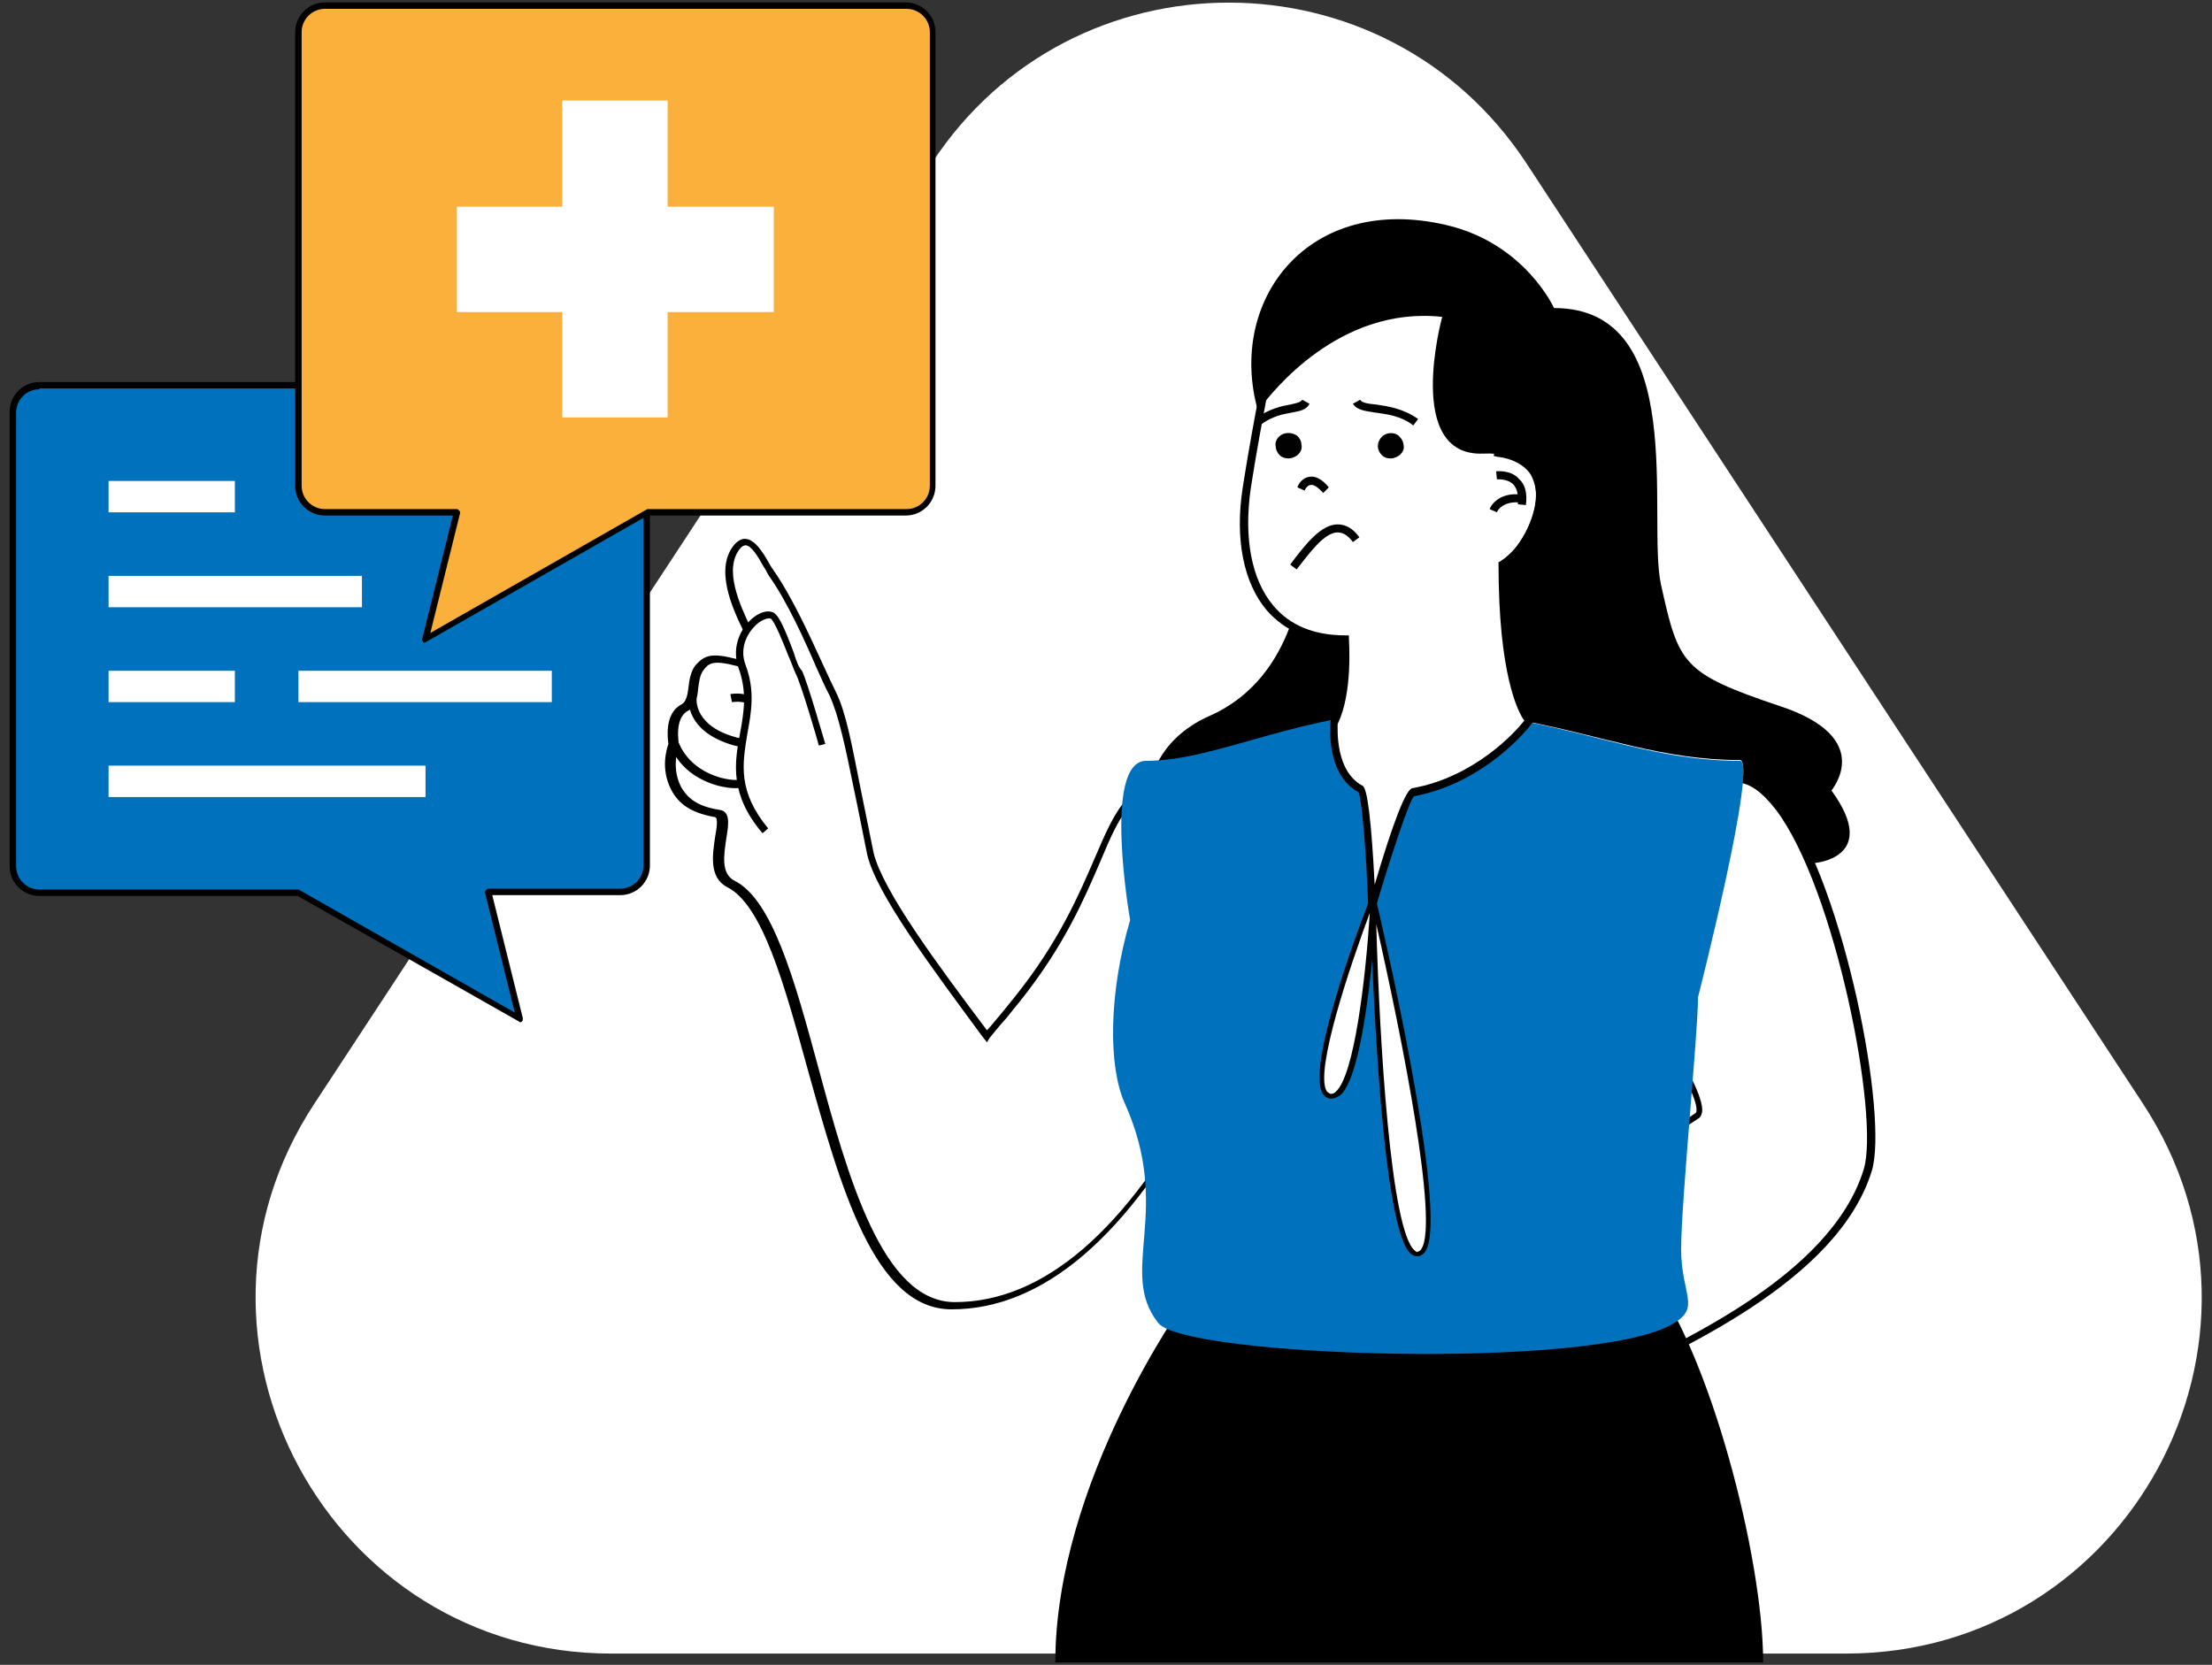
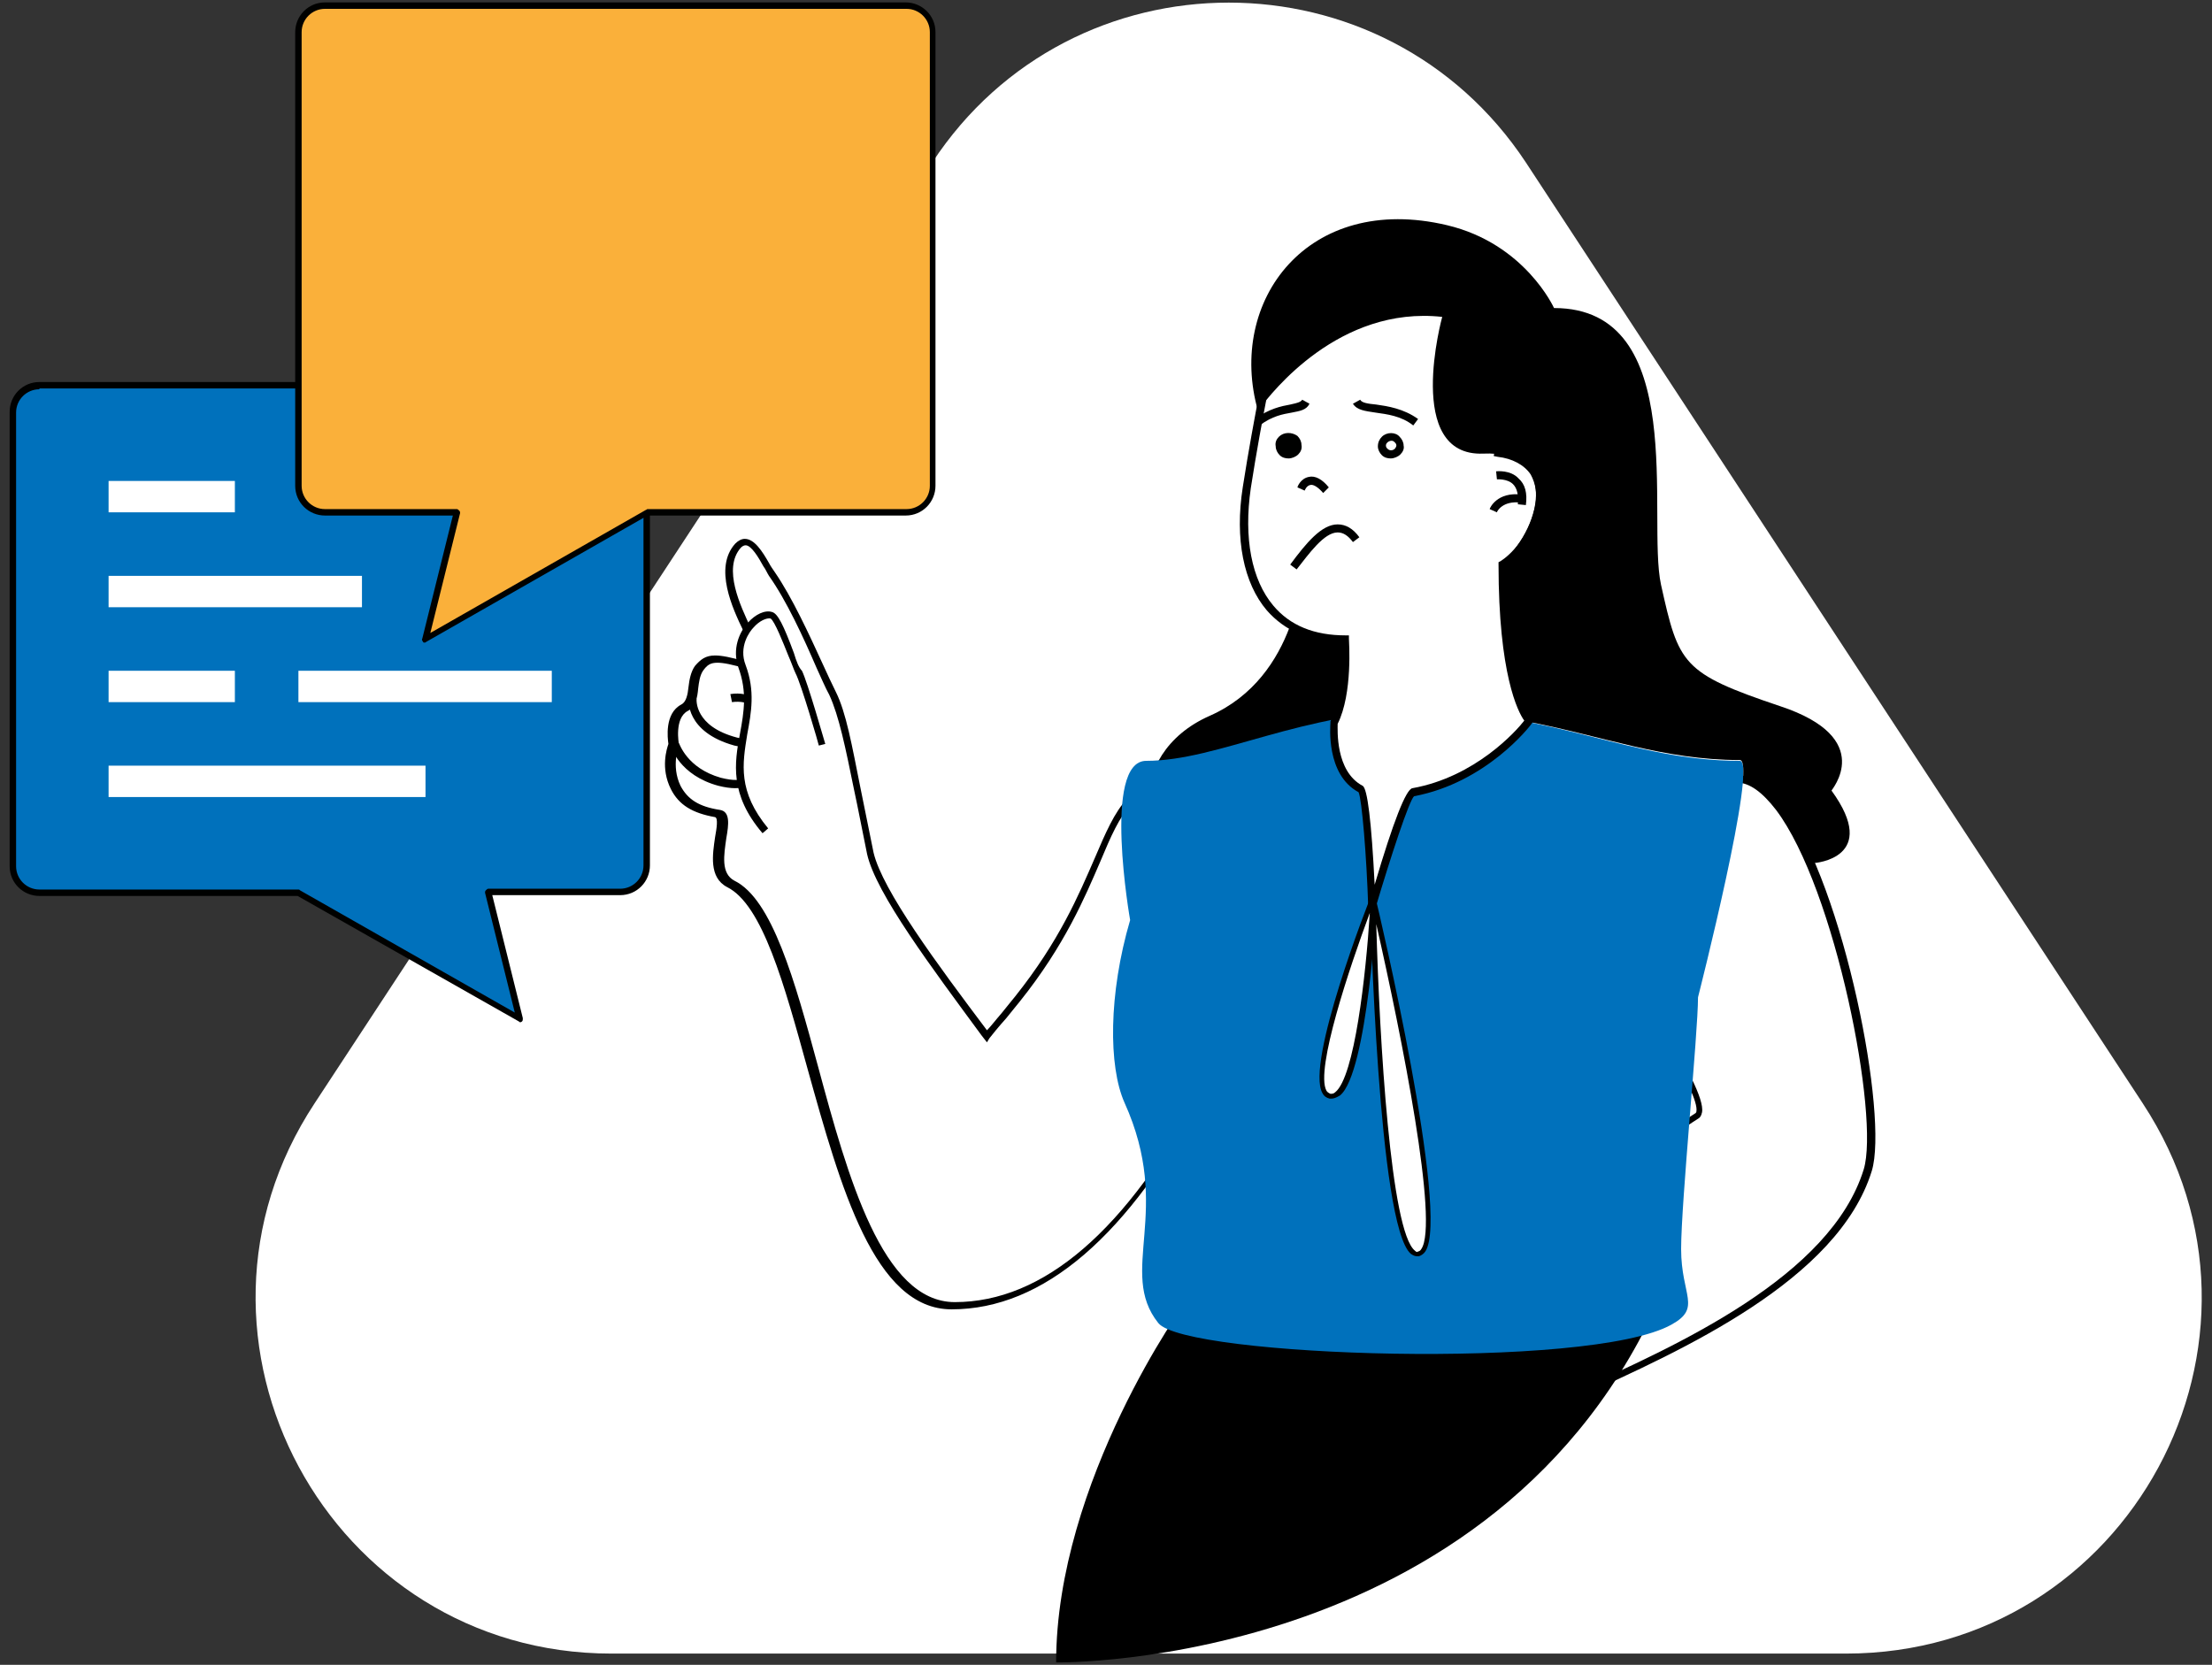
<svg xmlns="http://www.w3.org/2000/svg" version="1.1" x="0px" y="0px" viewBox="0 0 275 207" style="enable-background:new 0 0 275 207;" xml:space="preserve">
  <rect x="0" y="0" width="275" height="207" fill="#333333" stroke="none" />
  <style type="text/css">
	.st0{fill:#4D4D4D;}
	.st1{fill:#4CABC1;}
	.st2{fill:#E6FAFF;}
	.st3{fill:url(#SVGID_1_);}
	.st4{fill:#FFFFFF;}
	.st5{fill:url(#SVGID_00000142866131898889178380000003830199770291785916_);}
	.st6{fill:url(#SVGID_00000044152066481618885200000003410738539857939595_);}
	.st7{fill:#00539C;}
	.st8{fill:#211815;}
	
		.st9{fill:none;stroke:url(#SVGID_00000124859799518664045050000006961915392077233086_);stroke-width:17.61;stroke-linecap:round;stroke-linejoin:round;stroke-miterlimit:10;}
	
		.st10{fill:none;stroke:url(#SVGID_00000155824662821476879040000008837202163626523543_);stroke-width:17.61;stroke-linecap:round;stroke-linejoin:round;stroke-miterlimit:10;}
	
		.st11{fill:none;stroke:url(#SVGID_00000088836391321011845160000006188159330895287182_);stroke-width:17.61;stroke-linecap:round;stroke-linejoin:round;stroke-miterlimit:10;}
	
		.st12{fill:none;stroke:url(#SVGID_00000020399377440058299050000017469057285144793532_);stroke-width:17.61;stroke-linecap:round;stroke-linejoin:round;stroke-miterlimit:10;}
	
		.st13{fill:none;stroke:url(#SVGID_00000144332749294295529180000004671648256652851855_);stroke-width:17.61;stroke-linecap:round;stroke-linejoin:round;stroke-miterlimit:10;}
	
		.st14{fill:none;stroke:url(#SVGID_00000039829541394298641290000016116518647167483538_);stroke-width:17.61;stroke-linecap:round;stroke-linejoin:round;stroke-miterlimit:10;}
	
		.st15{fill:none;stroke:url(#SVGID_00000013157684243431524930000008740033895071704728_);stroke-width:17.61;stroke-linecap:round;stroke-linejoin:round;stroke-miterlimit:10;}
	
		.st16{fill:none;stroke:url(#SVGID_00000171705861616791217960000013921913662355752079_);stroke-width:17.61;stroke-linecap:round;stroke-linejoin:round;stroke-miterlimit:10;}
	
		.st17{fill:none;stroke:url(#SVGID_00000009573739986883614940000000279678217279968954_);stroke-width:17.61;stroke-linecap:round;stroke-linejoin:round;stroke-miterlimit:10;}
	
		.st18{fill:none;stroke:url(#SVGID_00000119107128712923678200000016942921882060500895_);stroke-width:17.61;stroke-linecap:round;stroke-linejoin:round;stroke-miterlimit:10;}
	
		.st19{fill:none;stroke:url(#SVGID_00000106830742166607035290000015238478046426033584_);stroke-width:17.61;stroke-linecap:round;stroke-linejoin:round;stroke-miterlimit:10;}
	
		.st20{fill:none;stroke:url(#SVGID_00000049207552165815607440000009321183473364676279_);stroke-width:17.61;stroke-linecap:round;stroke-linejoin:round;stroke-miterlimit:10;}
	
		.st21{fill:none;stroke:url(#SVGID_00000076591063239579816590000008308907654786856334_);stroke-width:17.61;stroke-linecap:round;stroke-linejoin:round;stroke-miterlimit:10;}
	
		.st22{fill:none;stroke:url(#SVGID_00000013150604052668778580000014084721500388838817_);stroke-width:17.61;stroke-linecap:round;stroke-linejoin:round;stroke-miterlimit:10;}
	
		.st23{fill:none;stroke:url(#SVGID_00000120517245724999765390000009069963684408615086_);stroke-width:17.61;stroke-linecap:round;stroke-linejoin:round;stroke-miterlimit:10;}
	
		.st24{fill:none;stroke:url(#SVGID_00000087405893162387615350000014799874158686767261_);stroke-width:17.61;stroke-linecap:round;stroke-linejoin:round;stroke-miterlimit:10;}
	
		.st25{fill:none;stroke:url(#SVGID_00000076580725644966225590000001470045727428822693_);stroke-width:17.61;stroke-linecap:round;stroke-linejoin:round;stroke-miterlimit:10;}
	
		.st26{fill:none;stroke:url(#SVGID_00000144332203336868274550000013821844382849524395_);stroke-width:17.61;stroke-linecap:round;stroke-linejoin:round;stroke-miterlimit:10;}
	
		.st27{fill:none;stroke:url(#SVGID_00000026880157080226775450000005907253892147371167_);stroke-width:17.61;stroke-linecap:round;stroke-linejoin:round;stroke-miterlimit:10;}
	
		.st28{fill:none;stroke:url(#SVGID_00000147938035826277104550000004415603822338215331_);stroke-width:17.61;stroke-linecap:round;stroke-linejoin:round;stroke-miterlimit:10;}
	
		.st29{fill:none;stroke:url(#SVGID_00000169556662232252873870000001116623307536860042_);stroke-width:17.61;stroke-linecap:round;stroke-linejoin:round;stroke-miterlimit:10;}
	
		.st30{fill:none;stroke:url(#SVGID_00000141442842271421508900000010416674056698437310_);stroke-width:17.61;stroke-linecap:round;stroke-linejoin:round;stroke-miterlimit:10;}
	
		.st31{fill:none;stroke:url(#SVGID_00000027580281830158536430000002963436335392175775_);stroke-width:17.61;stroke-linecap:round;stroke-linejoin:round;stroke-miterlimit:10;}
	
		.st32{fill:none;stroke:url(#SVGID_00000163785477377152075080000007790490153797298599_);stroke-width:17.61;stroke-linecap:round;stroke-linejoin:round;stroke-miterlimit:10;}
	
		.st33{fill:none;stroke:url(#SVGID_00000105399786424690936220000001351574516224429470_);stroke-width:17.61;stroke-linecap:round;stroke-linejoin:round;stroke-miterlimit:10;}
	
		.st34{fill:none;stroke:url(#SVGID_00000048497608933469761640000004327047851099164328_);stroke-width:17.61;stroke-linecap:round;stroke-linejoin:round;stroke-miterlimit:10;}
	
		.st35{fill:none;stroke:url(#SVGID_00000040568003031228641320000001282081755427408013_);stroke-width:17.61;stroke-linecap:round;stroke-linejoin:round;stroke-miterlimit:10;}
	
		.st36{fill:none;stroke:url(#SVGID_00000178201853459452269940000018241998965127076494_);stroke-width:17.61;stroke-linecap:round;stroke-linejoin:round;stroke-miterlimit:10;}
	
		.st37{fill:none;stroke:url(#SVGID_00000021811935663891039840000015314851441757332671_);stroke-width:17.61;stroke-linecap:round;stroke-linejoin:round;stroke-miterlimit:10;}
	
		.st38{fill:none;stroke:url(#SVGID_00000067949119380202271730000002974998065952189329_);stroke-width:17.61;stroke-linecap:round;stroke-linejoin:round;stroke-miterlimit:10;}
	
		.st39{fill:none;stroke:url(#SVGID_00000152987088853023562650000014652201184135641002_);stroke-width:17.61;stroke-linecap:round;stroke-linejoin:round;stroke-miterlimit:10;}
	
		.st40{fill:none;stroke:url(#SVGID_00000088811545633137780300000016457477536208817024_);stroke-width:17.61;stroke-linecap:round;stroke-linejoin:round;stroke-miterlimit:10;}
	
		.st41{fill:none;stroke:url(#SVGID_00000004525840035931834370000015486995700854565249_);stroke-width:17.61;stroke-linecap:round;stroke-linejoin:round;stroke-miterlimit:10;}
	
		.st42{fill:none;stroke:url(#SVGID_00000091010743441089892310000010631037507998412460_);stroke-width:17.61;stroke-linecap:round;stroke-linejoin:round;stroke-miterlimit:10;}
	
		.st43{fill:none;stroke:url(#SVGID_00000051347123467899540540000016350508976149769350_);stroke-width:17.61;stroke-linecap:round;stroke-linejoin:round;stroke-miterlimit:10;}
	
		.st44{fill:none;stroke:url(#SVGID_00000176748015409801326210000014121043988978186119_);stroke-width:17.61;stroke-linecap:round;stroke-linejoin:round;stroke-miterlimit:10;}
	
		.st45{fill:none;stroke:url(#SVGID_00000157308842987269608210000008771129547086648961_);stroke-width:17.431;stroke-linecap:round;stroke-linejoin:round;stroke-miterlimit:10;}
	
		.st46{fill:none;stroke:url(#SVGID_00000085251563058772044440000000815432327437918864_);stroke-width:17.431;stroke-linecap:round;stroke-linejoin:round;stroke-miterlimit:10;}
	
		.st47{fill:none;stroke:url(#SVGID_00000085941474886217332830000009070032096870264195_);stroke-width:17.431;stroke-linecap:round;stroke-linejoin:round;stroke-miterlimit:10;}
	
		.st48{fill:none;stroke:url(#SVGID_00000067236685839343097100000008680653117300867243_);stroke-width:17.431;stroke-linecap:round;stroke-linejoin:round;stroke-miterlimit:10;}
	
		.st49{fill:none;stroke:url(#SVGID_00000171689813285050846490000003129650241031841673_);stroke-width:17.431;stroke-linecap:round;stroke-linejoin:round;stroke-miterlimit:10;}
	
		.st50{fill:none;stroke:url(#SVGID_00000044172166399883282620000010460661447020453792_);stroke-width:17.431;stroke-linecap:round;stroke-linejoin:round;stroke-miterlimit:10;}
	
		.st51{fill:none;stroke:url(#SVGID_00000049185351091056686860000011157361096673772161_);stroke-width:17.431;stroke-linecap:round;stroke-linejoin:round;stroke-miterlimit:10;}
	
		.st52{fill:none;stroke:url(#SVGID_00000069358294892499272960000008996491600047623871_);stroke-width:17.431;stroke-linecap:round;stroke-linejoin:round;stroke-miterlimit:10;}
	
		.st53{fill:none;stroke:url(#SVGID_00000104675640576931019080000004590182303751784090_);stroke-width:17.431;stroke-linecap:round;stroke-linejoin:round;stroke-miterlimit:10;}
	
		.st54{fill:none;stroke:url(#SVGID_00000000904744162346192320000012901930483825956993_);stroke-width:17.431;stroke-linecap:round;stroke-linejoin:round;stroke-miterlimit:10;}
	
		.st55{fill:none;stroke:url(#SVGID_00000146499986774739666810000016389451737748690563_);stroke-width:17.431;stroke-linecap:round;stroke-linejoin:round;stroke-miterlimit:10;}
	
		.st56{fill:none;stroke:url(#SVGID_00000044171926014556941670000012385955519647929768_);stroke-width:17.431;stroke-linecap:round;stroke-linejoin:round;stroke-miterlimit:10;}
	.st57{fill:url(#SVGID_00000081626374493352084440000003082826179764288428_);}
	.st58{fill:url(#SVGID_00000033338366889893874980000016530608574665967782_);}
	.st59{fill:url(#SVGID_00000049207304454421147930000010954559626550089402_);}
	.st60{fill:url(#SVGID_00000057833129341165841010000012157515030649977007_);}
	.st61{fill:url(#SVGID_00000121253492610141325880000008305357205177761960_);}
	.st62{fill:url(#SVGID_00000008108937721911048710000015237146880470535584_);}
	.st63{fill:url(#SVGID_00000173135624216918581570000005667703740022633120_);}
	.st64{fill:url(#SVGID_00000044151723015851634880000008546363704629989511_);}
	.st65{fill:url(#SVGID_00000109737414924532154230000015803110303335623812_);}
	.st66{fill:url(#SVGID_00000011033196917055214690000009913364523168538775_);}
	.st67{fill:url(#SVGID_00000054981103359202161220000000764748712561813143_);}
	.st68{fill:url(#SVGID_00000051345055676533168810000001957540452239057568_);}
	
		.st69{fill:none;stroke:url(#SVGID_00000123434399481996656960000006091498516482675353_);stroke-width:17.431;stroke-linecap:round;stroke-linejoin:round;stroke-miterlimit:10;}
	
		.st70{fill:none;stroke:url(#SVGID_00000004521634103136582550000013910694801774327186_);stroke-width:17.431;stroke-linecap:round;stroke-linejoin:round;stroke-miterlimit:10;}
	
		.st71{fill:none;stroke:url(#SVGID_00000048491000208168237300000012495175914858341045_);stroke-width:17.431;stroke-linecap:round;stroke-linejoin:round;stroke-miterlimit:10;}
	
		.st72{fill:none;stroke:url(#SVGID_00000117657147752053191890000016208061348809895332_);stroke-width:17.431;stroke-linecap:round;stroke-linejoin:round;stroke-miterlimit:10;}
	
		.st73{fill:none;stroke:url(#SVGID_00000080914773469890489460000012428137213863587767_);stroke-width:17.431;stroke-linecap:round;stroke-linejoin:round;stroke-miterlimit:10;}
	
		.st74{fill:none;stroke:url(#SVGID_00000136369541289785677980000008334843917875005350_);stroke-width:17.431;stroke-linecap:round;stroke-linejoin:round;stroke-miterlimit:10;}
	
		.st75{fill:none;stroke:url(#SVGID_00000029005714034019065770000016503058895168116128_);stroke-width:17.431;stroke-linecap:round;stroke-linejoin:round;stroke-miterlimit:10;}
	
		.st76{fill:none;stroke:url(#SVGID_00000120556265834782823040000011057896712401743534_);stroke-width:17.431;stroke-linecap:round;stroke-linejoin:round;stroke-miterlimit:10;}
	
		.st77{fill:none;stroke:url(#SVGID_00000178166311022750744730000004750323043139072172_);stroke-width:17.431;stroke-linecap:round;stroke-linejoin:round;stroke-miterlimit:10;}
	
		.st78{fill:none;stroke:url(#SVGID_00000144325471782727289960000012436770559583289008_);stroke-width:17.431;stroke-linecap:round;stroke-linejoin:round;stroke-miterlimit:10;}
	
		.st79{fill:none;stroke:url(#SVGID_00000000200309024951379950000018147226856111543464_);stroke-width:17.431;stroke-linecap:round;stroke-linejoin:round;stroke-miterlimit:10;}
	
		.st80{fill:none;stroke:url(#SVGID_00000106113135394059744180000013987309477756436912_);stroke-width:17.431;stroke-linecap:round;stroke-linejoin:round;stroke-miterlimit:10;}
	.st81{fill-rule:evenodd;clip-rule:evenodd;fill:#FFFFFF;}
	.st82{opacity:0.34;fill:#FFFFFF;}
	.st83{opacity:0.34;}
	.st84{opacity:0.43;}
	.st85{fill:#0080AD;}
	.st86{fill:#32ABCC;}
	.st87{opacity:0.4;fill:#32ABCC;}
	.st88{opacity:0.2;fill:#32ABCC;}
	.st89{opacity:0.2;}
	.st90{opacity:0.57;}
	.st91{fill-rule:evenodd;clip-rule:evenodd;fill:#0080AD;}
	.st92{fill-rule:evenodd;clip-rule:evenodd;fill:none;stroke:#0080AD;stroke-width:1.685;stroke-miterlimit:10;}
	.st93{fill:url(#SVGID_00000173141647033259277890000002247216265997540278_);}
	.st94{fill:#FFFFFF;stroke:url(#SVGID_00000000931160467935960120000011632189735353389450_);stroke-miterlimit:10;}
	.st95{fill:#C9ECF4;}
	
		.st96{fill:none;stroke:url(#SVGID_00000085228456902827247550000009998833131980761534_);stroke-width:4.177;stroke-miterlimit:10;}
	.st97{fill:url(#SVGID_00000164493136686757815420000012291756915575507588_);stroke:#FFFFFF;stroke-miterlimit:10;}
	.st98{fill:url(#SVGID_00000010305667803616731110000000330813120729739947_);stroke:#FFFFFF;stroke-miterlimit:10;}
	.st99{fill:#57B5CD;}
	
		.st100{fill:none;stroke:url(#SVGID_00000163062361436173402560000001960998392251438485_);stroke-width:4.177;stroke-miterlimit:10;}
	.st101{fill:url(#SVGID_00000151541186912569531830000012640964306039259520_);stroke:#FFFFFF;stroke-miterlimit:10;}
	.st102{fill:url(#SVGID_00000038383858262910772390000010172841973322686600_);stroke:#FFFFFF;stroke-miterlimit:10;}
	.st103{fill:#FFFFFF;stroke:url(#SVGID_00000080172757400730106970000017723763991222876295_);stroke-miterlimit:10;}
	
		.st104{fill:none;stroke:url(#SVGID_00000072960434962024869820000017656156645284424337_);stroke-width:4.177;stroke-miterlimit:10;}
	.st105{fill:url(#SVGID_00000047782598695280273980000011300141216859019159_);stroke:#FFFFFF;stroke-miterlimit:10;}
	.st106{fill:url(#SVGID_00000094595002894025297630000014481904652602152083_);stroke:#FFFFFF;stroke-miterlimit:10;}
	.st107{fill:#595757;}
	
		.st108{fill:none;stroke:url(#SVGID_00000152984431447262561200000008402510266247151747_);stroke-width:17.61;stroke-linecap:round;stroke-linejoin:round;stroke-miterlimit:10;}
	
		.st109{fill:none;stroke:url(#SVGID_00000079468686461474416290000010600060097689720448_);stroke-width:17.61;stroke-linecap:round;stroke-linejoin:round;stroke-miterlimit:10;}
	
		.st110{fill:none;stroke:url(#SVGID_00000085962866728823789000000004437547823412324510_);stroke-width:17.61;stroke-linecap:round;stroke-linejoin:round;stroke-miterlimit:10;}
	
		.st111{fill:none;stroke:url(#SVGID_00000058548973123430941490000000218244400301619903_);stroke-width:17.61;stroke-linecap:round;stroke-linejoin:round;stroke-miterlimit:10;}
	
		.st112{fill:none;stroke:url(#SVGID_00000059995173656264293690000006243487348753981119_);stroke-width:17.61;stroke-linecap:round;stroke-linejoin:round;stroke-miterlimit:10;}
	
		.st113{fill:none;stroke:url(#SVGID_00000120527618750236918030000008313437247057034163_);stroke-width:17.61;stroke-linecap:round;stroke-linejoin:round;stroke-miterlimit:10;}
	
		.st114{fill:none;stroke:url(#SVGID_00000031180936254319437210000008587800038464872334_);stroke-width:17.61;stroke-linecap:round;stroke-linejoin:round;stroke-miterlimit:10;}
	
		.st115{fill:none;stroke:url(#SVGID_00000062160107907941728750000007650932159667635598_);stroke-width:17.61;stroke-linecap:round;stroke-linejoin:round;stroke-miterlimit:10;}
	
		.st116{fill:none;stroke:url(#SVGID_00000019644333065858759090000013409665917083343015_);stroke-width:17.61;stroke-linecap:round;stroke-linejoin:round;stroke-miterlimit:10;}
	
		.st117{fill:none;stroke:url(#SVGID_00000085964286856808136980000003640730420953599908_);stroke-width:17.61;stroke-linecap:round;stroke-linejoin:round;stroke-miterlimit:10;}
	
		.st118{fill:none;stroke:url(#SVGID_00000139261143318984734310000003076544074757386684_);stroke-width:17.61;stroke-linecap:round;stroke-linejoin:round;stroke-miterlimit:10;}
	
		.st119{fill:none;stroke:url(#SVGID_00000017486878943685333310000015404088748093497256_);stroke-width:17.61;stroke-linecap:round;stroke-linejoin:round;stroke-miterlimit:10;}
	
		.st120{fill:none;stroke:url(#SVGID_00000066482466919871564080000008619615185003353516_);stroke-width:17.61;stroke-linecap:round;stroke-linejoin:round;stroke-miterlimit:10;}
	
		.st121{fill:none;stroke:url(#SVGID_00000039826157045905114820000008891001296575320467_);stroke-width:17.61;stroke-linecap:round;stroke-linejoin:round;stroke-miterlimit:10;}
	
		.st122{fill:none;stroke:url(#SVGID_00000147193882725145038780000017347866803366226840_);stroke-width:17.61;stroke-linecap:round;stroke-linejoin:round;stroke-miterlimit:10;}
	
		.st123{fill:none;stroke:url(#SVGID_00000030472684341909109910000011029315814374987180_);stroke-width:17.61;stroke-linecap:round;stroke-linejoin:round;stroke-miterlimit:10;}
	
		.st124{fill:none;stroke:url(#SVGID_00000078760473350328663240000012160997914797921929_);stroke-width:17.61;stroke-linecap:round;stroke-linejoin:round;stroke-miterlimit:10;}
	
		.st125{fill:none;stroke:url(#SVGID_00000117642923765402747320000001496515899739581613_);stroke-width:17.61;stroke-linecap:round;stroke-linejoin:round;stroke-miterlimit:10;}
	
		.st126{fill:none;stroke:url(#SVGID_00000109728306181982443240000012412466353436711584_);stroke-width:17.61;stroke-linecap:round;stroke-linejoin:round;stroke-miterlimit:10;}
	
		.st127{fill:none;stroke:url(#SVGID_00000081637750756709007390000002608717929320241835_);stroke-width:17.61;stroke-linecap:round;stroke-linejoin:round;stroke-miterlimit:10;}
	
		.st128{fill:none;stroke:url(#SVGID_00000055706984483672837600000004016690272347380615_);stroke-width:17.61;stroke-linecap:round;stroke-linejoin:round;stroke-miterlimit:10;}
	
		.st129{fill:none;stroke:url(#SVGID_00000048501798190233901560000016096825195548752059_);stroke-width:17.61;stroke-linecap:round;stroke-linejoin:round;stroke-miterlimit:10;}
	
		.st130{fill:none;stroke:url(#SVGID_00000146476454146811833530000014425563045653726857_);stroke-width:17.61;stroke-linecap:round;stroke-linejoin:round;stroke-miterlimit:10;}
	
		.st131{fill:none;stroke:url(#SVGID_00000139293822473647183070000001474078870348031894_);stroke-width:17.61;stroke-linecap:round;stroke-linejoin:round;stroke-miterlimit:10;}
	
		.st132{fill:none;stroke:url(#SVGID_00000116921443065550384350000000471414019788244894_);stroke-width:17.61;stroke-linecap:round;stroke-linejoin:round;stroke-miterlimit:10;}
	
		.st133{fill:none;stroke:url(#SVGID_00000010301029886990522540000003024174978284422020_);stroke-width:17.61;stroke-linecap:round;stroke-linejoin:round;stroke-miterlimit:10;}
	
		.st134{fill:none;stroke:url(#SVGID_00000142166527964492745360000017176656877237986717_);stroke-width:17.61;stroke-linecap:round;stroke-linejoin:round;stroke-miterlimit:10;}
	
		.st135{fill:none;stroke:url(#SVGID_00000027598735423300020880000015129746050473073290_);stroke-width:17.61;stroke-linecap:round;stroke-linejoin:round;stroke-miterlimit:10;}
	
		.st136{fill:none;stroke:url(#SVGID_00000143579781990939760970000017525484325249770408_);stroke-width:17.61;stroke-linecap:round;stroke-linejoin:round;stroke-miterlimit:10;}
	
		.st137{fill:none;stroke:url(#SVGID_00000179636034242325519940000016787139213261447584_);stroke-width:17.61;stroke-linecap:round;stroke-linejoin:round;stroke-miterlimit:10;}
	
		.st138{fill:none;stroke:url(#SVGID_00000070110976229321540890000010401308084886344630_);stroke-width:17.61;stroke-linecap:round;stroke-linejoin:round;stroke-miterlimit:10;}
	
		.st139{fill:none;stroke:url(#SVGID_00000100342286390722790830000007340989959853574819_);stroke-width:17.61;stroke-linecap:round;stroke-linejoin:round;stroke-miterlimit:10;}
	
		.st140{fill:none;stroke:url(#SVGID_00000121242682878697006580000000876610041363409310_);stroke-width:17.61;stroke-linecap:round;stroke-linejoin:round;stroke-miterlimit:10;}
	
		.st141{fill:none;stroke:url(#SVGID_00000070806192239909737680000002616604220234541480_);stroke-width:17.61;stroke-linecap:round;stroke-linejoin:round;stroke-miterlimit:10;}
	
		.st142{fill:none;stroke:url(#SVGID_00000056416984008916184350000004671236446263768960_);stroke-width:17.61;stroke-linecap:round;stroke-linejoin:round;stroke-miterlimit:10;}
	
		.st143{fill:none;stroke:url(#SVGID_00000061429986663073906810000010408506596015331484_);stroke-width:17.61;stroke-linecap:round;stroke-linejoin:round;stroke-miterlimit:10;}
	
		.st144{fill:none;stroke:url(#SVGID_00000113324161915567256950000012755312830694956448_);stroke-width:17.431;stroke-linecap:round;stroke-linejoin:round;stroke-miterlimit:10;}
	
		.st145{fill:none;stroke:url(#SVGID_00000057124531466085976830000012155260843295227545_);stroke-width:17.431;stroke-linecap:round;stroke-linejoin:round;stroke-miterlimit:10;}
	
		.st146{fill:none;stroke:url(#SVGID_00000124847143490632646510000008152955626127520419_);stroke-width:17.431;stroke-linecap:round;stroke-linejoin:round;stroke-miterlimit:10;}
	
		.st147{fill:none;stroke:url(#SVGID_00000137119360941809617720000015703625313254390683_);stroke-width:17.431;stroke-linecap:round;stroke-linejoin:round;stroke-miterlimit:10;}
	
		.st148{fill:none;stroke:url(#SVGID_00000010301921293036273390000017272932562309195189_);stroke-width:17.431;stroke-linecap:round;stroke-linejoin:round;stroke-miterlimit:10;}
	
		.st149{fill:none;stroke:url(#SVGID_00000134946427859355413100000000500122085469552311_);stroke-width:17.431;stroke-linecap:round;stroke-linejoin:round;stroke-miterlimit:10;}
	
		.st150{fill:none;stroke:url(#SVGID_00000124160442802191680410000014965051771452508092_);stroke-width:17.431;stroke-linecap:round;stroke-linejoin:round;stroke-miterlimit:10;}
	
		.st151{fill:none;stroke:url(#SVGID_00000062187772157722737090000016184787145409997492_);stroke-width:17.431;stroke-linecap:round;stroke-linejoin:round;stroke-miterlimit:10;}
	
		.st152{fill:none;stroke:url(#SVGID_00000046303822917734960300000016556133650007317681_);stroke-width:17.431;stroke-linecap:round;stroke-linejoin:round;stroke-miterlimit:10;}
	
		.st153{fill:none;stroke:url(#SVGID_00000052075538510886307350000009683377710368003239_);stroke-width:17.431;stroke-linecap:round;stroke-linejoin:round;stroke-miterlimit:10;}
	
		.st154{fill:none;stroke:url(#SVGID_00000105391046877650954640000014506041962425971366_);stroke-width:17.431;stroke-linecap:round;stroke-linejoin:round;stroke-miterlimit:10;}
	
		.st155{fill:none;stroke:url(#SVGID_00000072989646320166867070000003490458161040191378_);stroke-width:17.431;stroke-linecap:round;stroke-linejoin:round;stroke-miterlimit:10;}
	.st156{fill:url(#SVGID_00000075124789697916992550000015933572614597485216_);}
	.st157{fill:url(#SVGID_00000078728160776991729580000011390129181804054168_);}
	.st158{fill:url(#SVGID_00000090288264988691313800000000824344693727341723_);}
	.st159{fill:url(#SVGID_00000111180267591619850950000006966742235014783403_);}
	.st160{fill:url(#SVGID_00000075848653427093935010000001830930637017211313_);}
	.st161{fill:url(#SVGID_00000049901631900713158680000013222001590928352690_);}
	.st162{fill:url(#SVGID_00000137841009186314524050000015446017495236647835_);}
	.st163{fill:url(#SVGID_00000131369212511522437270000007965624128556813709_);}
	.st164{fill:url(#SVGID_00000054240412131974062800000015946139214262204079_);}
	.st165{fill:url(#SVGID_00000005953059496063719960000013198955770695730347_);}
	.st166{fill:url(#SVGID_00000064333801514106012320000000779019080066841781_);}
	.st167{fill:url(#SVGID_00000145037306121434873590000003635448346593722775_);}
	
		.st168{fill:none;stroke:url(#SVGID_00000084514301318531886830000003814019164950606258_);stroke-width:17.431;stroke-linecap:round;stroke-linejoin:round;stroke-miterlimit:10;}
	
		.st169{fill:none;stroke:url(#SVGID_00000035503127326079163710000016850840693154112396_);stroke-width:17.431;stroke-linecap:round;stroke-linejoin:round;stroke-miterlimit:10;}
	
		.st170{fill:none;stroke:url(#SVGID_00000039821656730455266610000013788485114011024575_);stroke-width:17.431;stroke-linecap:round;stroke-linejoin:round;stroke-miterlimit:10;}
	
		.st171{fill:none;stroke:url(#SVGID_00000110447983492597418600000005787535954774045601_);stroke-width:17.431;stroke-linecap:round;stroke-linejoin:round;stroke-miterlimit:10;}
	
		.st172{fill:none;stroke:url(#SVGID_00000002364346142383092070000007316268848389662625_);stroke-width:17.431;stroke-linecap:round;stroke-linejoin:round;stroke-miterlimit:10;}
	
		.st173{fill:none;stroke:url(#SVGID_00000137831043820680262910000014671334583000608133_);stroke-width:17.431;stroke-linecap:round;stroke-linejoin:round;stroke-miterlimit:10;}
	
		.st174{fill:none;stroke:url(#SVGID_00000047022354379754269080000016029920626341550760_);stroke-width:17.431;stroke-linecap:round;stroke-linejoin:round;stroke-miterlimit:10;}
	
		.st175{fill:none;stroke:url(#SVGID_00000166635312355443152180000006261066369632290970_);stroke-width:17.431;stroke-linecap:round;stroke-linejoin:round;stroke-miterlimit:10;}
	
		.st176{fill:none;stroke:url(#SVGID_00000136393829214030123160000009102405617333288608_);stroke-width:17.431;stroke-linecap:round;stroke-linejoin:round;stroke-miterlimit:10;}
	
		.st177{fill:none;stroke:url(#SVGID_00000081644634499389913860000010878863652648580757_);stroke-width:17.431;stroke-linecap:round;stroke-linejoin:round;stroke-miterlimit:10;}
	
		.st178{fill:none;stroke:url(#SVGID_00000038376812620931838020000017097747126211614849_);stroke-width:17.431;stroke-linecap:round;stroke-linejoin:round;stroke-miterlimit:10;}
	
		.st179{fill:none;stroke:url(#SVGID_00000073709718307184130190000003620286737389503934_);stroke-width:17.431;stroke-linecap:round;stroke-linejoin:round;stroke-miterlimit:10;}
	
		.st180{fill:none;stroke:url(#SVGID_00000106851457424755903880000008194269414356049820_);stroke-width:17.61;stroke-linecap:round;stroke-linejoin:round;stroke-miterlimit:10;}
	
		.st181{fill:none;stroke:url(#SVGID_00000085939197178284384550000018441557631384830898_);stroke-width:17.61;stroke-linecap:round;stroke-linejoin:round;stroke-miterlimit:10;}
	
		.st182{fill:none;stroke:url(#SVGID_00000047062132407591236970000009663652247971957135_);stroke-width:17.61;stroke-linecap:round;stroke-linejoin:round;stroke-miterlimit:10;}
	
		.st183{fill:none;stroke:url(#SVGID_00000075125041652532602400000009639334005956008070_);stroke-width:17.61;stroke-linecap:round;stroke-linejoin:round;stroke-miterlimit:10;}
	
		.st184{fill:none;stroke:url(#SVGID_00000091010083186929353320000016904809773228566687_);stroke-width:17.61;stroke-linecap:round;stroke-linejoin:round;stroke-miterlimit:10;}
	
		.st185{fill:none;stroke:url(#SVGID_00000081642081611213058440000002667715348683378580_);stroke-width:17.61;stroke-linecap:round;stroke-linejoin:round;stroke-miterlimit:10;}
	
		.st186{fill:none;stroke:url(#SVGID_00000124125677672816392600000001581093859007486126_);stroke-width:17.61;stroke-linecap:round;stroke-linejoin:round;stroke-miterlimit:10;}
	
		.st187{fill:none;stroke:url(#SVGID_00000127755741092366353130000010474164191482857125_);stroke-width:17.61;stroke-linecap:round;stroke-linejoin:round;stroke-miterlimit:10;}
	
		.st188{fill:none;stroke:url(#SVGID_00000100363677706893407800000005609594911840666004_);stroke-width:17.61;stroke-linecap:round;stroke-linejoin:round;stroke-miterlimit:10;}
	
		.st189{fill:none;stroke:url(#SVGID_00000180327011329314376570000000811587430733469115_);stroke-width:17.61;stroke-linecap:round;stroke-linejoin:round;stroke-miterlimit:10;}
	
		.st190{fill:none;stroke:url(#SVGID_00000124878332375158476190000009567906677523897996_);stroke-width:17.61;stroke-linecap:round;stroke-linejoin:round;stroke-miterlimit:10;}
	
		.st191{fill:none;stroke:url(#SVGID_00000061474107786231151730000010399930738915795119_);stroke-width:17.61;stroke-linecap:round;stroke-linejoin:round;stroke-miterlimit:10;}
	
		.st192{fill:none;stroke:url(#SVGID_00000003806710995573348430000010251760451695464327_);stroke-width:17.61;stroke-linecap:round;stroke-linejoin:round;stroke-miterlimit:10;}
	
		.st193{fill:none;stroke:url(#SVGID_00000020372942671884826280000014525185021481789321_);stroke-width:17.61;stroke-linecap:round;stroke-linejoin:round;stroke-miterlimit:10;}
	
		.st194{fill:none;stroke:url(#SVGID_00000085961061572757314400000015096224349526669485_);stroke-width:17.61;stroke-linecap:round;stroke-linejoin:round;stroke-miterlimit:10;}
	
		.st195{fill:none;stroke:url(#SVGID_00000103259148373529497280000008784766191869662619_);stroke-width:17.61;stroke-linecap:round;stroke-linejoin:round;stroke-miterlimit:10;}
	
		.st196{fill:none;stroke:url(#SVGID_00000029029675425001655230000008807658658819654290_);stroke-width:17.61;stroke-linecap:round;stroke-linejoin:round;stroke-miterlimit:10;}
	
		.st197{fill:none;stroke:url(#SVGID_00000091730874218924759560000009554996768166275768_);stroke-width:17.61;stroke-linecap:round;stroke-linejoin:round;stroke-miterlimit:10;}
	
		.st198{fill:none;stroke:url(#SVGID_00000031177715312388723190000016488537160073476790_);stroke-width:17.61;stroke-linecap:round;stroke-linejoin:round;stroke-miterlimit:10;}
	
		.st199{fill:none;stroke:url(#SVGID_00000110455663738371975100000017944034062039888016_);stroke-width:17.61;stroke-linecap:round;stroke-linejoin:round;stroke-miterlimit:10;}
	
		.st200{fill:none;stroke:url(#SVGID_00000024694289276691532920000008426056564388909450_);stroke-width:17.61;stroke-linecap:round;stroke-linejoin:round;stroke-miterlimit:10;}
	
		.st201{fill:none;stroke:url(#SVGID_00000059290751229403328870000008078732079466028222_);stroke-width:17.61;stroke-linecap:round;stroke-linejoin:round;stroke-miterlimit:10;}
	
		.st202{fill:none;stroke:url(#SVGID_00000159465094140828315790000000633146631454892683_);stroke-width:17.61;stroke-linecap:round;stroke-linejoin:round;stroke-miterlimit:10;}
	
		.st203{fill:none;stroke:url(#SVGID_00000072241601393815063510000012165199924588349880_);stroke-width:17.61;stroke-linecap:round;stroke-linejoin:round;stroke-miterlimit:10;}
	
		.st204{fill:none;stroke:url(#SVGID_00000009580151235835503930000002102940363368212652_);stroke-width:17.61;stroke-linecap:round;stroke-linejoin:round;stroke-miterlimit:10;}
	
		.st205{fill:none;stroke:url(#SVGID_00000114045866218118924850000010918726130548063620_);stroke-width:17.61;stroke-linecap:round;stroke-linejoin:round;stroke-miterlimit:10;}
	
		.st206{fill:none;stroke:url(#SVGID_00000052084709508132942610000013118911301277685670_);stroke-width:17.61;stroke-linecap:round;stroke-linejoin:round;stroke-miterlimit:10;}
	
		.st207{fill:none;stroke:url(#SVGID_00000047021504713053952570000010163396036528139408_);stroke-width:17.61;stroke-linecap:round;stroke-linejoin:round;stroke-miterlimit:10;}
	
		.st208{fill:none;stroke:url(#SVGID_00000026880736920126931900000004640176525660314541_);stroke-width:17.61;stroke-linecap:round;stroke-linejoin:round;stroke-miterlimit:10;}
	
		.st209{fill:none;stroke:url(#SVGID_00000151503395852326653090000005130183977546797960_);stroke-width:17.61;stroke-linecap:round;stroke-linejoin:round;stroke-miterlimit:10;}
	
		.st210{fill:none;stroke:url(#SVGID_00000093167502569010729900000016246779696779690629_);stroke-width:17.61;stroke-linecap:round;stroke-linejoin:round;stroke-miterlimit:10;}
	
		.st211{fill:none;stroke:url(#SVGID_00000151514192168821951310000005311625182128982200_);stroke-width:17.61;stroke-linecap:round;stroke-linejoin:round;stroke-miterlimit:10;}
	
		.st212{fill:none;stroke:url(#SVGID_00000053534175364834434290000004566504202329846968_);stroke-width:17.61;stroke-linecap:round;stroke-linejoin:round;stroke-miterlimit:10;}
	
		.st213{fill:none;stroke:url(#SVGID_00000115504675174306189870000017774126002947055750_);stroke-width:17.61;stroke-linecap:round;stroke-linejoin:round;stroke-miterlimit:10;}
	
		.st214{fill:none;stroke:url(#SVGID_00000013903097288517533950000009730459342229311130_);stroke-width:17.61;stroke-linecap:round;stroke-linejoin:round;stroke-miterlimit:10;}
	
		.st215{fill:none;stroke:url(#SVGID_00000134954027462766469590000002600234118426430903_);stroke-width:17.61;stroke-linecap:round;stroke-linejoin:round;stroke-miterlimit:10;}
	
		.st216{fill:none;stroke:url(#SVGID_00000081611841561040147590000001884275111248113576_);stroke-width:17.431;stroke-linecap:round;stroke-linejoin:round;stroke-miterlimit:10;}
	
		.st217{fill:none;stroke:url(#SVGID_00000110467753812995802660000009974523943026919346_);stroke-width:17.431;stroke-linecap:round;stroke-linejoin:round;stroke-miterlimit:10;}
	
		.st218{fill:none;stroke:url(#SVGID_00000138537083772933181230000013156951606123743935_);stroke-width:17.431;stroke-linecap:round;stroke-linejoin:round;stroke-miterlimit:10;}
	
		.st219{fill:none;stroke:url(#SVGID_00000165211988297268769420000010508634471322622100_);stroke-width:17.431;stroke-linecap:round;stroke-linejoin:round;stroke-miterlimit:10;}
	
		.st220{fill:none;stroke:url(#SVGID_00000068654725913632705740000003606185374511476150_);stroke-width:17.431;stroke-linecap:round;stroke-linejoin:round;stroke-miterlimit:10;}
	
		.st221{fill:none;stroke:url(#SVGID_00000035507529210448063590000014535183369668764300_);stroke-width:17.431;stroke-linecap:round;stroke-linejoin:round;stroke-miterlimit:10;}
	
		.st222{fill:none;stroke:url(#SVGID_00000085231733549683270300000014973970404057487261_);stroke-width:17.431;stroke-linecap:round;stroke-linejoin:round;stroke-miterlimit:10;}
	
		.st223{fill:none;stroke:url(#SVGID_00000170245132225103287170000016615085506567203005_);stroke-width:17.431;stroke-linecap:round;stroke-linejoin:round;stroke-miterlimit:10;}
	
		.st224{fill:none;stroke:url(#SVGID_00000137833036051501910620000003585822402494089901_);stroke-width:17.431;stroke-linecap:round;stroke-linejoin:round;stroke-miterlimit:10;}
	
		.st225{fill:none;stroke:url(#SVGID_00000088128000535552897890000014061846633874211507_);stroke-width:17.431;stroke-linecap:round;stroke-linejoin:round;stroke-miterlimit:10;}
	
		.st226{fill:none;stroke:url(#SVGID_00000155127503065312719990000013919189135431250318_);stroke-width:17.431;stroke-linecap:round;stroke-linejoin:round;stroke-miterlimit:10;}
	
		.st227{fill:none;stroke:url(#SVGID_00000055701220882111292910000010517235796312754820_);stroke-width:17.431;stroke-linecap:round;stroke-linejoin:round;stroke-miterlimit:10;}
	.st228{fill:url(#SVGID_00000075846770475653073100000001948937700037062043_);}
	.st229{fill:url(#SVGID_00000018947537413872661480000014555028352554868638_);}
	.st230{fill:url(#SVGID_00000088126820121886959540000010062798097638763708_);}
	.st231{fill:url(#SVGID_00000110472769378738622390000003590130930024997254_);}
	.st232{fill:url(#SVGID_00000177454220232634301560000007476343248619681957_);}
	.st233{fill:url(#SVGID_00000013172285081309879370000009770183869299920020_);}
	.st234{fill:url(#SVGID_00000069371021253265481660000000326627424794928317_);}
	.st235{fill:url(#SVGID_00000125574830192802116060000016437028381614534066_);}
	.st236{fill:url(#SVGID_00000101821667332561743350000005174728957084092324_);}
	.st237{fill:url(#SVGID_00000035488431185676503130000005290476357491402685_);}
	.st238{fill:url(#SVGID_00000173854400229962448130000010437764503950031518_);}
	.st239{fill:url(#SVGID_00000028318610086979245640000013140207839661709706_);}
	
		.st240{fill:none;stroke:url(#SVGID_00000131327795421557089980000015506262936180831408_);stroke-width:17.431;stroke-linecap:round;stroke-linejoin:round;stroke-miterlimit:10;}
	
		.st241{fill:none;stroke:url(#SVGID_00000126296335332100945450000015729386676187203239_);stroke-width:17.431;stroke-linecap:round;stroke-linejoin:round;stroke-miterlimit:10;}
	
		.st242{fill:none;stroke:url(#SVGID_00000065796323134718925370000003404088575525972666_);stroke-width:17.431;stroke-linecap:round;stroke-linejoin:round;stroke-miterlimit:10;}
	
		.st243{fill:none;stroke:url(#SVGID_00000049914608441849424540000000595748347270969217_);stroke-width:17.431;stroke-linecap:round;stroke-linejoin:round;stroke-miterlimit:10;}
	
		.st244{fill:none;stroke:url(#SVGID_00000078750752518360095460000007933980863803477929_);stroke-width:17.431;stroke-linecap:round;stroke-linejoin:round;stroke-miterlimit:10;}
	
		.st245{fill:none;stroke:url(#SVGID_00000172427575091600730590000002391877021496823705_);stroke-width:17.431;stroke-linecap:round;stroke-linejoin:round;stroke-miterlimit:10;}
	
		.st246{fill:none;stroke:url(#SVGID_00000115499990908155683900000002388396682409407116_);stroke-width:17.431;stroke-linecap:round;stroke-linejoin:round;stroke-miterlimit:10;}
	
		.st247{fill:none;stroke:url(#SVGID_00000017484511060650329480000011545919985860760760_);stroke-width:17.431;stroke-linecap:round;stroke-linejoin:round;stroke-miterlimit:10;}
	
		.st248{fill:none;stroke:url(#SVGID_00000031901556536102040390000008308624888974306953_);stroke-width:17.431;stroke-linecap:round;stroke-linejoin:round;stroke-miterlimit:10;}
	
		.st249{fill:none;stroke:url(#SVGID_00000052100576112177736180000016789596921152645290_);stroke-width:17.431;stroke-linecap:round;stroke-linejoin:round;stroke-miterlimit:10;}
	
		.st250{fill:none;stroke:url(#SVGID_00000153699960726271355840000010348443605987712669_);stroke-width:17.431;stroke-linecap:round;stroke-linejoin:round;stroke-miterlimit:10;}
	
		.st251{fill:none;stroke:url(#SVGID_00000106118235003413803300000010586011381282615681_);stroke-width:17.431;stroke-linecap:round;stroke-linejoin:round;stroke-miterlimit:10;}
	.st252{fill:#FDCC45;}
	.st253{fill:#140819;}
	.st254{fill:#0071BC;}
	.st255{fill:#000100;}
	.st256{fill:#FAB03A;}
	.st257{fill:#F7F8F8;}
	.st258{fill:url(#SVGID_00000031189418641439853450000014980832619361960373_);}
	.st259{fill:#184C15;}
	.st260{opacity:0.1;fill:#8CC63F;}
	.st261{opacity:0.9;}
	.st262{fill:#069102;}
	.st263{fill:#94D165;}
	.st264{fill:#01112B;}
	.st265{fill:#7AC943;}
	.st266{fill:url(#SVGID_00000032609927141229158320000015471767237555248534_);}
	.st267{fill:url(#SVGID_00000113344956409179972120000016994524638395258525_);}
	.st268{fill:url(#SVGID_00000042737244364985305570000012928310270855513232_);}
	.st269{fill:url(#SVGID_00000121977227271447684410000000496845596913952391_);}
	.st270{fill:url(#SVGID_00000067209628538675124700000014256762501424266113_);}
	.st271{fill:url(#SVGID_00000029726389336393314400000012322392772715575705_);}
	.st272{fill:url(#SVGID_00000078029408924589184960000015033744626169277585_);}
	.st273{fill:url(#SVGID_00000143587883642869638480000000909018810980062141_);}
	.st274{fill:url(#SVGID_00000119102923412888202230000011525210509061132970_);}
	.st275{fill:#4CABC1;stroke:#FFFFFF;stroke-miterlimit:10;}
	.st276{fill:#999999;}
	.st277{fill:url(#SVGID_00000099621838970631948850000012749937686845142183_);}
	.st278{fill:url(#SVGID_00000033343879655485857880000014874965837260257456_);}
	.st279{fill:#B3B3B3;}
	.st280{fill:url(#SVGID_00000034087146866797908200000009014040190203234444_);}
	.st281{fill:url(#SVGID_00000137828183265722041640000017987856613667786906_);}
	.st282{fill:url(#SVGID_00000022530699982380071290000008865303538911905418_);}
	.st283{fill:url(#SVGID_00000135690377899012542280000012535735925170296230_);}
	.st284{fill:url(#SVGID_00000168109430648849606950000012208845768701544869_);}
	.st285{fill:url(#SVGID_00000041286773506867200830000017423603607535593383_);}
	
		.st286{fill:none;stroke:url(#SVGID_00000170266159473086747480000001823915778226060698_);stroke-width:22;stroke-linecap:round;stroke-linejoin:round;stroke-miterlimit:10;}
	
		.st287{fill:none;stroke:url(#SVGID_00000073704739287515185250000014993004020945543087_);stroke-width:22;stroke-linecap:round;stroke-linejoin:round;stroke-miterlimit:10;}
	
		.st288{fill:none;stroke:url(#SVGID_00000118370517057562824280000000818298316793260192_);stroke-width:22;stroke-linecap:round;stroke-linejoin:round;stroke-miterlimit:10;}
	
		.st289{fill:none;stroke:url(#SVGID_00000091008811328416483440000000184935049208304793_);stroke-width:22;stroke-linecap:round;stroke-linejoin:round;stroke-miterlimit:10;}
	
		.st290{fill:none;stroke:url(#SVGID_00000171684339193150629250000010081586690688670903_);stroke-width:22;stroke-linecap:round;stroke-linejoin:round;stroke-miterlimit:10;}
	
		.st291{fill:none;stroke:url(#SVGID_00000042005411437966374290000017168675196140982718_);stroke-width:22;stroke-linecap:round;stroke-linejoin:round;stroke-miterlimit:10;}
	
		.st292{fill:none;stroke:url(#SVGID_00000080204546458998197080000004723408109801708207_);stroke-width:22;stroke-linecap:round;stroke-linejoin:round;stroke-miterlimit:10;}
	
		.st293{fill:none;stroke:url(#SVGID_00000107586773974908945450000017100785672346930051_);stroke-width:22;stroke-linecap:round;stroke-linejoin:round;stroke-miterlimit:10;}
	
		.st294{fill:none;stroke:url(#SVGID_00000012444210832687588400000017964006460276764038_);stroke-width:22;stroke-linecap:round;stroke-linejoin:round;stroke-miterlimit:10;}
	
		.st295{fill:none;stroke:url(#SVGID_00000160882207008164123870000006548596541723983764_);stroke-width:22;stroke-linecap:round;stroke-linejoin:round;stroke-miterlimit:10;}
	
		.st296{fill:none;stroke:url(#SVGID_00000085213234140101248640000013268370039732413338_);stroke-width:22;stroke-linecap:round;stroke-linejoin:round;stroke-miterlimit:10;}
	
		.st297{fill:none;stroke:url(#SVGID_00000000190863661639349080000005740185778138219935_);stroke-width:22;stroke-linecap:round;stroke-linejoin:round;stroke-miterlimit:10;}
	.st298{fill:url(#SVGID_00000008839132539188099380000015464093401063504006_);}
	.st299{fill:url(#SVGID_00000179610342924799476140000016226286847911678885_);}
	.st300{fill:url(#SVGID_00000147184778686896167350000008613646577380104882_);}
	.st301{fill:url(#SVGID_00000077304717357291409130000004873540871400853121_);}
	.st302{fill:url(#SVGID_00000060028946906084723970000013539630125268100235_);}
	.st303{fill:url(#SVGID_00000138554315862570715170000015826808736756963501_);}
	.st304{fill:url(#SVGID_00000134231116499691533700000007243987730972284807_);}
	.st305{fill:url(#SVGID_00000121281308937403727770000013890535478634331278_);}
	.st306{fill:url(#SVGID_00000150100523745121168800000002450891048259077550_);}
	.st307{fill:url(#SVGID_00000114034544398635511560000000345217837814076292_);}
	.st308{fill:url(#SVGID_00000155842626676303200450000011873421674935940263_);}
	.st309{fill:url(#SVGID_00000018936094744927583080000005634472381825795468_);}
	
		.st310{fill:none;stroke:url(#SVGID_00000089569431378782634730000008988694161395942578_);stroke-width:14;stroke-linecap:round;stroke-linejoin:round;stroke-miterlimit:10;}
	
		.st311{fill:none;stroke:url(#SVGID_00000114786578168678213580000015114717209804783016_);stroke-width:14;stroke-linecap:round;stroke-linejoin:round;stroke-miterlimit:10;}
	
		.st312{fill:none;stroke:url(#SVGID_00000070096709927728566340000000101978265861233040_);stroke-width:14;stroke-linecap:round;stroke-linejoin:round;stroke-miterlimit:10;}
	
		.st313{fill:none;stroke:url(#SVGID_00000083084512142772644320000013108570333337368221_);stroke-width:14;stroke-linecap:round;stroke-linejoin:round;stroke-miterlimit:10;}
	
		.st314{fill:none;stroke:url(#SVGID_00000075161387067764411350000016989806388918365879_);stroke-width:14;stroke-linecap:round;stroke-linejoin:round;stroke-miterlimit:10;}
	
		.st315{fill:none;stroke:url(#SVGID_00000044900000491779964510000001617406739510901414_);stroke-width:14;stroke-linecap:round;stroke-linejoin:round;stroke-miterlimit:10;}
	
		.st316{fill:none;stroke:url(#SVGID_00000106145591868097122240000012535771631824779410_);stroke-width:14;stroke-linecap:round;stroke-linejoin:round;stroke-miterlimit:10;}
	
		.st317{fill:none;stroke:url(#SVGID_00000060030428548145779560000005619662240996186301_);stroke-width:14;stroke-linecap:round;stroke-linejoin:round;stroke-miterlimit:10;}
	
		.st318{fill:none;stroke:url(#SVGID_00000105411033015900703580000001363007546710154170_);stroke-width:14;stroke-linecap:round;stroke-linejoin:round;stroke-miterlimit:10;}
	
		.st319{fill:none;stroke:url(#SVGID_00000083081138148811956720000010426094898544972189_);stroke-width:14;stroke-linecap:round;stroke-linejoin:round;stroke-miterlimit:10;}
	
		.st320{fill:none;stroke:url(#SVGID_00000138546026348138774870000000078493528678665630_);stroke-width:14;stroke-linecap:round;stroke-linejoin:round;stroke-miterlimit:10;}
	
		.st321{fill:none;stroke:url(#SVGID_00000011749564170954223400000005709900681563666596_);stroke-width:14;stroke-linecap:round;stroke-linejoin:round;stroke-miterlimit:10;}
	
		.st322{fill:none;stroke:url(#SVGID_00000137846882172787600610000003920177185342845336_);stroke-width:14;stroke-linecap:round;stroke-linejoin:round;stroke-miterlimit:10;}
	
		.st323{fill:none;stroke:url(#SVGID_00000168091999669418521650000003700544067005768895_);stroke-width:14;stroke-linecap:round;stroke-linejoin:round;stroke-miterlimit:10;}
	
		.st324{fill:none;stroke:url(#SVGID_00000070120973464835077940000013278690700157904018_);stroke-width:14;stroke-linecap:round;stroke-linejoin:round;stroke-miterlimit:10;}
	
		.st325{fill:none;stroke:url(#SVGID_00000031893851764032897900000016700324817149819787_);stroke-width:14;stroke-linecap:round;stroke-linejoin:round;stroke-miterlimit:10;}
	
		.st326{fill:none;stroke:url(#SVGID_00000159440897892777129440000009980915829683187112_);stroke-width:14;stroke-linecap:round;stroke-linejoin:round;stroke-miterlimit:10;}
	
		.st327{fill:none;stroke:url(#SVGID_00000143588906770055500640000003601944975790484610_);stroke-width:14;stroke-linecap:round;stroke-linejoin:round;stroke-miterlimit:10;}
	
		.st328{fill:none;stroke:url(#SVGID_00000075136270327594523800000006818515139980264111_);stroke-width:14;stroke-linecap:round;stroke-linejoin:round;stroke-miterlimit:10;}
	
		.st329{fill:none;stroke:url(#SVGID_00000061472186024114804130000003956877328360342458_);stroke-width:14;stroke-linecap:round;stroke-linejoin:round;stroke-miterlimit:10;}
	
		.st330{fill:none;stroke:url(#SVGID_00000158730428733899591260000013898294497504478101_);stroke-width:14;stroke-linecap:round;stroke-linejoin:round;stroke-miterlimit:10;}
	
		.st331{fill:none;stroke:url(#SVGID_00000177457249807124826090000010128460337514356379_);stroke-width:14;stroke-linecap:round;stroke-linejoin:round;stroke-miterlimit:10;}
	
		.st332{fill:none;stroke:url(#SVGID_00000042703050678612547030000013557797878210245254_);stroke-width:14;stroke-linecap:round;stroke-linejoin:round;stroke-miterlimit:10;}
	
		.st333{fill:none;stroke:url(#SVGID_00000067915138828849587460000002416991230442530986_);stroke-width:14;stroke-linecap:round;stroke-linejoin:round;stroke-miterlimit:10;}
	
		.st334{fill:none;stroke:url(#SVGID_00000153679204306674618820000003645741995350988939_);stroke-width:14;stroke-linecap:round;stroke-linejoin:round;stroke-miterlimit:10;}
	
		.st335{fill:none;stroke:url(#SVGID_00000170255078006082040820000012565495757987459729_);stroke-width:14;stroke-linecap:round;stroke-linejoin:round;stroke-miterlimit:10;}
	
		.st336{fill:none;stroke:url(#SVGID_00000109024872279657115520000009881477575962822286_);stroke-width:14;stroke-linecap:round;stroke-linejoin:round;stroke-miterlimit:10;}
	
		.st337{fill:none;stroke:url(#SVGID_00000063614713727893779520000015335790725615854242_);stroke-width:14;stroke-linecap:round;stroke-linejoin:round;stroke-miterlimit:10;}
	
		.st338{fill:none;stroke:url(#SVGID_00000146472667365712445370000003422980454167625365_);stroke-width:14;stroke-linecap:round;stroke-linejoin:round;stroke-miterlimit:10;}
	
		.st339{fill:none;stroke:url(#SVGID_00000145033751562667706410000002840952994288798118_);stroke-width:14;stroke-linecap:round;stroke-linejoin:round;stroke-miterlimit:10;}
	
		.st340{fill:none;stroke:url(#SVGID_00000047041045015957523460000002539203553438857600_);stroke-width:14;stroke-linecap:round;stroke-linejoin:round;stroke-miterlimit:10;}
	
		.st341{fill:none;stroke:url(#SVGID_00000119808105409561252610000005789166678225499034_);stroke-width:14;stroke-linecap:round;stroke-linejoin:round;stroke-miterlimit:10;}
	
		.st342{fill:none;stroke:url(#SVGID_00000096757755280175300480000006321178669058652803_);stroke-width:14;stroke-linecap:round;stroke-linejoin:round;stroke-miterlimit:10;}
	
		.st343{fill:none;stroke:url(#SVGID_00000004532485438625436330000013961250010505084555_);stroke-width:14;stroke-linecap:round;stroke-linejoin:round;stroke-miterlimit:10;}
	
		.st344{fill:none;stroke:url(#SVGID_00000055692507125117910190000018056270179354241162_);stroke-width:14;stroke-linecap:round;stroke-linejoin:round;stroke-miterlimit:10;}
	
		.st345{fill:none;stroke:url(#SVGID_00000160910537201544506010000006590286347342193809_);stroke-width:14;stroke-linecap:round;stroke-linejoin:round;stroke-miterlimit:10;}
	
		.st346{fill:none;stroke:url(#SVGID_00000103261634231159244340000016130627853283480201_);stroke-width:14;stroke-linecap:round;stroke-linejoin:round;stroke-miterlimit:10;}
	
		.st347{fill:none;stroke:url(#SVGID_00000096059965509055936960000008820586216798438790_);stroke-width:14;stroke-linecap:round;stroke-linejoin:round;stroke-miterlimit:10;}
	
		.st348{fill:none;stroke:url(#SVGID_00000157286661415074712280000001797609800194560917_);stroke-width:14;stroke-linecap:round;stroke-linejoin:round;stroke-miterlimit:10;}
	
		.st349{fill:none;stroke:url(#SVGID_00000061448259604707505100000017994608391254349718_);stroke-width:14;stroke-linecap:round;stroke-linejoin:round;stroke-miterlimit:10;}
	
		.st350{fill:none;stroke:url(#SVGID_00000148658890366799269270000014643178733534559361_);stroke-width:14;stroke-linecap:round;stroke-linejoin:round;stroke-miterlimit:10;}
	
		.st351{fill:none;stroke:url(#SVGID_00000033333904122998857670000014294283962532773034_);stroke-width:14;stroke-linecap:round;stroke-linejoin:round;stroke-miterlimit:10;}
	
		.st352{fill:none;stroke:url(#SVGID_00000000915532751423825540000001215659367164984454_);stroke-width:14;stroke-linecap:round;stroke-linejoin:round;stroke-miterlimit:10;}
	
		.st353{fill:none;stroke:url(#SVGID_00000065785212234964394610000006858304329605981609_);stroke-width:14;stroke-linecap:round;stroke-linejoin:round;stroke-miterlimit:10;}
	
		.st354{fill:none;stroke:url(#SVGID_00000084519819588903017820000007570978633431300741_);stroke-width:14;stroke-linecap:round;stroke-linejoin:round;stroke-miterlimit:10;}
	
		.st355{fill:none;stroke:url(#SVGID_00000179638612471899120190000015549117697939376282_);stroke-width:14;stroke-linecap:round;stroke-linejoin:round;stroke-miterlimit:10;}
	
		.st356{fill:none;stroke:url(#SVGID_00000134226073838618120990000005953031554229513407_);stroke-width:14;stroke-linecap:round;stroke-linejoin:round;stroke-miterlimit:10;}
	
		.st357{fill:none;stroke:url(#SVGID_00000114060418093274058420000004820001257896110757_);stroke-width:14;stroke-linecap:round;stroke-linejoin:round;stroke-miterlimit:10;}
	
		.st358{fill:none;stroke:url(#SVGID_00000181054225474656660780000011250592496373140873_);stroke-width:14;stroke-linecap:round;stroke-linejoin:round;stroke-miterlimit:10;}
	
		.st359{fill:none;stroke:url(#SVGID_00000037671661715608807920000007981635739701532051_);stroke-width:14;stroke-linecap:round;stroke-linejoin:round;stroke-miterlimit:10;}
	
		.st360{fill:none;stroke:url(#SVGID_00000118391603214941241700000011268327243850910346_);stroke-width:14;stroke-linecap:round;stroke-linejoin:round;stroke-miterlimit:10;}
	
		.st361{fill:none;stroke:url(#SVGID_00000151520894389876254620000004494164480994000554_);stroke-width:14;stroke-linecap:round;stroke-linejoin:round;stroke-miterlimit:10;}
	
		.st362{fill:none;stroke:url(#SVGID_00000178883507598473186320000007070947280390726304_);stroke-width:14;stroke-linecap:round;stroke-linejoin:round;stroke-miterlimit:10;}
	
		.st363{fill:none;stroke:url(#SVGID_00000021837775608213930640000003398572068736863649_);stroke-width:14;stroke-linecap:round;stroke-linejoin:round;stroke-miterlimit:10;}
	
		.st364{fill:none;stroke:url(#SVGID_00000095310351702060840260000018379220571811789467_);stroke-width:14;stroke-linecap:round;stroke-linejoin:round;stroke-miterlimit:10;}
	
		.st365{fill:none;stroke:url(#SVGID_00000055669629029235962710000014791181999291664273_);stroke-width:14;stroke-linecap:round;stroke-linejoin:round;stroke-miterlimit:10;}
	
		.st366{fill:none;stroke:url(#SVGID_00000082362163677046579650000012639459816943511175_);stroke-width:14;stroke-linecap:round;stroke-linejoin:round;stroke-miterlimit:10;}
	
		.st367{fill:none;stroke:url(#SVGID_00000168108088771504345550000008338141063792586934_);stroke-width:14;stroke-linecap:round;stroke-linejoin:round;stroke-miterlimit:10;}
	
		.st368{fill:none;stroke:url(#SVGID_00000149359747117484731250000008863175892965798784_);stroke-width:14;stroke-linecap:round;stroke-linejoin:round;stroke-miterlimit:10;}
	
		.st369{fill:none;stroke:url(#SVGID_00000086661601909103180410000003469423586579895485_);stroke-width:14;stroke-linecap:round;stroke-linejoin:round;stroke-miterlimit:10;}
	
		.st370{fill:none;stroke:url(#SVGID_00000103257232106023931880000011618758230911604112_);stroke-width:14;stroke-linecap:round;stroke-linejoin:round;stroke-miterlimit:10;}
	
		.st371{fill:none;stroke:url(#SVGID_00000038395370376784159320000007450939319117085353_);stroke-width:14;stroke-linecap:round;stroke-linejoin:round;stroke-miterlimit:10;}
	
		.st372{fill:none;stroke:url(#SVGID_00000140708017728865484160000004745702537561279630_);stroke-width:14;stroke-linecap:round;stroke-linejoin:round;stroke-miterlimit:10;}
	
		.st373{fill:none;stroke:url(#SVGID_00000003824692760352357250000000793194430687821502_);stroke-width:14;stroke-linecap:round;stroke-linejoin:round;stroke-miterlimit:10;}
	
		.st374{fill:none;stroke:url(#SVGID_00000020370842296182071440000010882389352544130995_);stroke-width:14;stroke-linecap:round;stroke-linejoin:round;stroke-miterlimit:10;}
	
		.st375{fill:none;stroke:url(#SVGID_00000156573057705677467690000016289970874832095152_);stroke-width:14;stroke-linecap:round;stroke-linejoin:round;stroke-miterlimit:10;}
	
		.st376{fill:none;stroke:url(#SVGID_00000088827155212505844950000017694278247323506306_);stroke-width:14;stroke-linecap:round;stroke-linejoin:round;stroke-miterlimit:10;}
	
		.st377{fill:none;stroke:url(#SVGID_00000098900201438241257180000006804598586368067505_);stroke-width:14;stroke-linecap:round;stroke-linejoin:round;stroke-miterlimit:10;}
	
		.st378{fill:none;stroke:url(#SVGID_00000101803491020320143570000018246649294102963341_);stroke-width:14;stroke-linecap:round;stroke-linejoin:round;stroke-miterlimit:10;}
	
		.st379{fill:none;stroke:url(#SVGID_00000182521746516934611430000008199242039886188434_);stroke-width:14;stroke-linecap:round;stroke-linejoin:round;stroke-miterlimit:10;}
	
		.st380{fill:none;stroke:url(#SVGID_00000080908221690254974920000014405963879270117016_);stroke-width:14;stroke-linecap:round;stroke-linejoin:round;stroke-miterlimit:10;}
	
		.st381{fill:none;stroke:url(#SVGID_00000004543890707232709930000009284888230676292746_);stroke-width:14;stroke-linecap:round;stroke-linejoin:round;stroke-miterlimit:10;}
	.st382{fill:none;stroke:#4CABC1;stroke-width:5;stroke-miterlimit:10;}
	
		.st383{fill:url(#SVGID_00000157296477259841154840000002614277155440162445_);stroke:#FFFFFF;stroke-width:2;stroke-miterlimit:10;}
	.st384{fill:#FCEE21;}
	.st385{fill:url(#SVGID_00000128449314895762892060000008924606780179467921_);}
	.st386{fill:url(#SVGID_00000008126501555019803870000005282145802252097674_);}
	.st387{fill:url(#SVGID_00000010307891013101788980000010321069145251965859_);}
	.st388{fill:url(#SVGID_00000172420165118471961390000006301964088241861786_);}
	.st389{fill:url(#SVGID_00000040539866196661833950000005453607033881332642_);}
	.st390{fill:url(#SVGID_00000181081513443846522830000010516838055269322133_);}
	.st391{fill:none;stroke:#004A98;stroke-miterlimit:10;}
	
		.st392{fill:url(#SVGID_00000008107335357313970270000000299699044827719327_);stroke:#FFFFFF;stroke-width:2;stroke-miterlimit:10;}
	.st393{fill:url(#SVGID_00000155121145352813177940000008905104998020661136_);}
	.st394{fill:url(#SVGID_00000150793280396450828160000011827839509139085725_);}
	.st395{fill:url(#SVGID_00000020401261334094756970000004400017856770429056_);}
	.st396{fill:url(#SVGID_00000060734750218382905650000014263698846846335114_);}
	.st397{fill:url(#SVGID_00000042720647016248223880000011998313809729154996_);}
	.st398{fill:url(#SVGID_00000116957621231504004860000017409911223392441233_);}
	.st399{fill:url(#SVGID_00000080192885095779879500000004109796367837974176_);}
	.st400{fill:url(#SVGID_00000157994686058899797470000018046526495204130695_);}
	.st401{fill:url(#SVGID_00000145020462811009999480000014681826196412964255_);}
	.st402{fill:url(#SVGID_00000039837485603308824800000008764032194122028457_);}
	
		.st403{fill:url(#SVGID_00000054979910941111533420000002216246849697734041_);stroke:#FFFFFF;stroke-width:2;stroke-miterlimit:10;}
	.st404{fill:url(#SVGID_00000160168142824678575140000002627579661732901567_);}
	.st405{fill:url(#SVGID_00000039846050932678934570000001683166726789997496_);}
	.st406{fill:url(#SVGID_00000157307066693958973380000013748161416937347223_);}
	.st407{fill:url(#SVGID_00000104690021248021403790000002388087534337039243_);}
	.st408{fill:url(#SVGID_00000014614192626872876190000017326464028556057242_);}
	.st409{fill:url(#SVGID_00000160171999006166603280000007380751418646492302_);}
	.st410{fill:url(#SVGID_00000178175436864082765960000016513944224279719572_);}
	.st411{fill:url(#SVGID_00000045578381677252861000000001019615490204803235_);}
	.st412{fill:url(#SVGID_00000101094389545825572170000006469828499312438145_);}
</style>
  <g id="圖層_3">
</g>
  <g id="base">
    <g>
      <path class="st4" d="M115.9,20.2L39.1,137.2c-19.3,29.3,1.8,68.4,36.9,68.4h153.5c35.1,0,56.2-39,36.9-68.4L189.7,20.2    C172.2-6.3,133.3-6.3,115.9,20.2z" />
      <g>
        <g>
          <g>
            <g>
              <path class="st254" d="M77.1,111H60.7l3.9,15.7L37.1,111H4.9c-1.8,0-3.3-1.5-3.3-3.3V51.2c0-1.8,1.5-3.3,3.3-3.3h72.2        c1.8,0,3.3,1.5,3.3,3.3v56.4C80.4,109.5,78.9,111,77.1,111z" />
              <path class="st255" d="M64.7,127.1c-0.1,0-0.1,0-0.2-0.1L37,111.4H4.9c-2,0-3.7-1.6-3.7-3.7V51.2c0-2,1.6-3.7,3.7-3.7h72.2        c2,0,3.7,1.6,3.7,3.7v56.4c0,2-1.6,3.7-3.7,3.7H61.2l3.8,15.3c0,0.2,0,0.3-0.1,0.4C64.8,127.1,64.7,127.1,64.7,127.1z         M4.9,48.4c-1.6,0-2.9,1.3-2.9,2.9v56.4c0,1.6,1.3,2.9,2.9,2.9h32.2c0.1,0,0.1,0,0.2,0.1L64,125.9l-3.7-14.9        c0-0.1,0-0.2,0.1-0.3c0.1-0.1,0.2-0.2,0.3-0.2h16.4c1.6,0,2.9-1.3,2.9-2.9V51.2c0-1.6-1.3-2.9-2.9-2.9H4.9z" />
            </g>
          </g>
          <g>
            <g>
              <rect x="13.5" y="59.8" class="st4" width="15.7" height="3.9" />
            </g>
            <g>
              <rect x="13.5" y="71.6" class="st4" width="31.5" height="3.9" />
            </g>
            <g>
              <rect x="13.5" y="83.4" class="st4" width="15.7" height="3.9" />
            </g>
            <g>
              <rect x="37.1" y="83.4" class="st4" width="31.5" height="3.9" />
            </g>
            <g>
              <rect x="13.5" y="95.2" class="st4" width="39.4" height="3.9" />
            </g>
          </g>
        </g>
        <g>
          <g>
            <g>
              <path class="st256" d="M40.4,63.7h16.4l-3.9,15.7l27.6-15.7h32.2c1.8,0,3.3-1.5,3.3-3.3V4c0-1.8-1.5-3.3-3.3-3.3H40.4        c-1.8,0-3.3,1.5-3.3,3.3v56.4C37.1,62.2,38.6,63.7,40.4,63.7z" />
              <path class="st255" d="M52.8,79.9c-0.1,0-0.2,0-0.2-0.1c-0.1-0.1-0.2-0.3-0.1-0.4l3.8-15.3H40.4c-2,0-3.7-1.6-3.7-3.7V4        c0-2,1.6-3.7,3.7-3.7h72.2c2,0,3.7,1.6,3.7,3.7v56.4c0,2-1.6,3.7-3.7,3.7H80.5L53,79.8C53,79.8,52.9,79.9,52.8,79.9z         M40.4,1.1c-1.6,0-2.9,1.3-2.9,2.9v56.4c0,1.6,1.3,2.9,2.9,2.9h16.4c0.1,0,0.2,0.1,0.3,0.2c0.1,0.1,0.1,0.2,0.1,0.3l-3.7,14.9        l26.8-15.3c0.1,0,0.1-0.1,0.2-0.1h32.2c1.6,0,2.9-1.3,2.9-2.9V4c0-1.6-1.3-2.9-2.9-2.9H40.4z" />
            </g>
          </g>
          <g>
-             <polygon class="st4" points="96.2,25.7 83,25.7 83,12.5 69.9,12.5 69.9,25.7 56.8,25.7 56.8,38.8 69.9,38.8 69.9,51.9 83,51.9        83,38.8 96.2,38.8      " />
-           </g>
+             </g>
        </g>
        <g>
          <g>
            <g>
              <g>
                <path class="st4" d="M147.5,97c-11.8,0-7.8,10.6-20.9,27.1c-0.7,0.9-3.2,3.8-3.9,4.6c-6.3-8.4-13.4-17.8-14.5-22.7         c-2-9.5-2.9-16.1-4.7-19.9c-1.8-3.8-4.6-10.6-7.5-14.8c-1.1-1.6-2.6-5.2-4.2-3.5c-2.6,3,0.2,8.4,1.4,10.9         c1.3,2.7,4.3,6.4,4.3,6.4s-1.5-1.6-4.4-2.4c-4.2-1.1-4.9-1-6,0.4c-1.1,1.4-0.4,4.1-1.8,4.9c-2,1-1.3,4.5-1.3,4.5         s-1.1,2.7,0.2,5.4c0.9,1.8,2.4,2.8,5.2,3.3c2,0.3-1.8,7,1.6,8.7c10.6,5.3,11.4,52.5,27.7,52.5c9.4,0,20.4-6.4,31.1-26.7         C161.5,113.4,160.4,97,147.5,97z" />
                <path d="M147.5,96.6c-7.1,0-8.7,3.8-11.4,10.1c-2,4.6-4.4,10.3-9.9,17.2c-0.3,0.4-1,1.2-1.7,2.1c-0.7,0.8-1.3,1.6-1.8,2.1         c-6.1-8.1-13-17.4-14.1-22.1c-0.6-2.9-1.1-5.5-1.6-7.9c-1.1-5.5-1.8-9.5-3.1-12.1c-0.5-1-1-2.1-1.6-3.4         c-1.7-3.7-3.8-8.3-6-11.5c-0.2-0.3-0.5-0.7-0.7-1.1c-0.8-1.4-1.8-3-3-3c-0.4,0-0.8,0.2-1.2,0.6c-2.7,3-0.3,8.1,1,10.8         l0.2,0.5c0.6,1.4,1.7,3,2.6,4.3c-0.6-0.3-1.4-0.6-2.3-0.9c-2.1-0.6-3.2-0.8-4-0.8c-1.2,0-1.8,0.5-2.5,1.3         c-0.5,0.7-0.7,1.7-0.8,2.6c-0.1,1-0.3,1.9-0.9,2.2c-2.1,1.1-1.7,4.2-1.6,4.9c-0.2,0.6-1,3,0.3,5.6c1,2,2.7,3,5.5,3.5         c0.4,0.1,0.2,1.4,0,2.5c-0.3,2.1-0.8,5,1.5,6.2c4.4,2.2,7.1,12.1,10,22.6c4.1,14.7,8.3,29.9,17.9,29.9c11.4,0,22-9.1,31.5-27         c8-15,10.3-27.9,6.3-34.6C154.6,98.2,151.6,96.6,147.5,96.6z M149.4,135.4c-9.3,17.6-19.7,26.5-30.7,26.5         c-9,0-13.3-15.6-17-29.3c-2.9-10.7-5.7-20.8-10.4-23.1c-1.7-0.9-1.3-3.2-1-5.3c0.3-1.7,0.5-3.3-0.8-3.5c-2.6-0.4-4-1.3-4.9-3         c-1.2-2.5-0.2-5-0.2-5l0-0.1l0-0.1c0,0-0.6-3.2,1.1-4.1c1-0.5,1.2-1.7,1.3-2.8c0.1-0.8,0.2-1.6,0.6-2.2c0.5-0.7,0.9-1,1.8-1         c0.7,0,1.8,0.2,3.8,0.8c2.7,0.7,4.2,2.3,4.2,2.3l0.7-0.6c0,0-3-3.7-4.2-6.3L93.3,78c-1.2-2.6-3.5-7.3-1.2-9.9         c0.2-0.2,0.4-0.3,0.6-0.3c0.7,0,1.6,1.5,2.2,2.6c0.3,0.4,0.5,0.9,0.7,1.2c2.2,3.1,4.3,7.7,5.9,11.4c0.6,1.3,1.1,2.5,1.6,3.4         c1.2,2.6,2,6.5,3.1,11.9c0.5,2.3,1,5,1.6,7.9c1.1,4.9,8.1,14.2,14.2,22.5l0.7,0.9l0.3-0.5c0.3-0.4,1.2-1.5,2.1-2.5         c0.7-0.9,1.4-1.7,1.7-2.1c5.6-7,8.1-13,10-17.4c2.6-6.2,4.1-9.5,10.6-9.5c3.8,0,6.5,1.4,8.2,4.2         C159.6,108.1,157.2,120.7,149.4,135.4z" />
              </g>
            </g>
            <g>
              <path class="st255" d="M90.8,86.3l0.2,1c2.1-0.3,3.6,0.9,4.2,1.9c0.5,0.8,0.6,1.6,0.2,2.2c-0.5,0.7-1.9,0.8-3.8,0.3        c-5.3-1.4-5-4.7-5-4.8l-1-0.1c0,0.2-0.4,4.2,5.7,5.9c0.9,0.2,1.7,0.3,2.3,0.3c1.5,0,2.2-0.6,2.5-1c0.6-0.8,0.6-2.1-0.1-3.3        C95.2,87.4,93.3,85.9,90.8,86.3z" />
            </g>
            <g>
              <path class="st255" d="M92.8,93.6c0.2,0.6,0.6,2.1,0,2.9c-0.5,0.6-1.6,0.6-3.2,0.2c-4.2-1.2-5.1-4.2-5.2-4.3l-1,0.3        c0,0.2,1.1,3.7,5.9,5c0.8,0.2,1.5,0.3,2.1,0.3c0.9,0,1.7-0.3,2.1-0.8c1.2-1.3,0.3-3.8,0.2-3.9L92.8,93.6z" />
            </g>
            <g>
              <g>
                <path class="st4" d="M95.8,76.5c-1.7-0.5-5,2.8-3.7,6.3c2.8,7.5-3.9,12.4,2.9,20.5l7-10.7c0,0-2.2-7.7-2.9-9         C98.5,82.2,96.7,76.8,95.8,76.5z" />
                <path d="M98.7,81.2c-1.3-3.5-2-4.9-2.7-5.1c-0.9-0.3-2.1,0.3-3,1.3c-1.1,1.2-2,3.3-1.2,5.6c1.1,3,0.7,5.5,0.2,8.2         c-0.7,3.7-1.3,7.6,2.8,12.4l0.7-0.6c-3.8-4.6-3.2-8-2.6-11.7c0.5-2.7,1-5.4-0.2-8.6c-0.9-2.3,0.5-4.2,1-4.7         c0.7-0.8,1.6-1.2,2.1-1.1c0.5,0.3,1.6,3.1,2.2,4.6c0.4,0.9,0.7,1.8,0.9,2.2c0.7,1.3,2.9,8.9,2.9,9l0.8-0.2         c-0.1-0.3-2.2-7.7-2.9-9.1C99.3,83,99,82.2,98.7,81.2z" />
              </g>
            </g>
          </g>
          <g>
            <g>
              <g>
                <path class="st4" d="M216,96.9c-7.2,0-21.1,12.6-15.5,22.4c0,0,12.9,17.8,10.5,19.4c-11.5,7.3-28.1,25.6-32,28.7         c-6.7,5.2-21.6-3.1-26.4,3.7c-4.8,6.8-9.5,7.6-9.5,13.4c0,5,16.6,6.5,18.9,2.5c2-3.4,6-5.1,16.8-6.7c3.4-0.5,3.5,0.3,8.8-2.9         c8.3-5,39.4-14.6,44.7-31.9C234.6,137.6,226,96.9,216,96.9z" />
                <path d="M216,96.4c-4.7,0-11.8,5.1-15.1,10.9c-1.8,3.1-3.3,7.7-0.7,12.3c4.5,6.2,11.1,16.3,10.7,18.6c0,0.1-0.1,0.2-0.1,0.2         c-8,5.1-18.4,15.4-25.3,22.3c-3.1,3.1-5.5,5.5-6.7,6.4c-1.5,1.2-3.6,1.7-6.6,1.7c-2,0-4.1-0.3-6.2-0.5         c-2-0.2-4.2-0.5-6.1-0.5c-2.3,0-5.7,0.3-7.6,3c-1.8,2.6-3.6,4.3-5.2,5.7c-2.5,2.3-4.4,4.2-4.4,8c0,3.6,7,5.2,11.9,5.2         c1.9,0,6.5-0.2,7.8-2.5c2-3.4,6-4.9,16.5-6.5c0.7-0.1,1.3-0.2,1.8-0.2c1.9-0.2,2.9-0.2,7.1-2.7c1.8-1.1,4.9-2.5,8.5-4.1         c12.8-5.8,32.2-14.5,36.4-28.1c2.1-6.8-3.4-35.2-10.9-45.4C219.8,97.7,217.9,96.4,216,96.4z M231.7,145.4         c-4.1,13.3-23.2,21.9-35.9,27.6c-3.6,1.6-6.7,3-8.6,4.1c-4,2.4-4.9,2.5-6.7,2.6c-0.5,0-1.1,0.1-1.9,0.2         c-10.8,1.6-15,3.3-17.1,6.9c-0.7,1.3-3.4,2-7,2c-5.3,0-11.1-1.7-11.1-4.3c0-3.4,1.7-5,4.2-7.3c1.6-1.5,3.4-3.2,5.3-5.9         c1.3-1.8,3.4-2.6,6.8-2.6c1.9,0,3.9,0.2,6,0.5c2.1,0.2,4.3,0.5,6.3,0.5c3.2,0,5.4-0.6,7.1-1.9c1.2-1,3.7-3.4,6.8-6.5         c6.9-6.8,17.3-17.2,25.2-22.2c0.2-0.1,0.4-0.3,0.5-0.8c0.6-3.3-9.7-17.6-10.8-19.2c-2.4-4.2-0.9-8.5,0.7-11.3         c3.2-5.6,9.9-10.5,14.4-10.5c1.6,0,3.2,1.2,4.9,3.4C228.2,110.5,233.7,138.9,231.7,145.4z" />
              </g>
            </g>
          </g>
          <g>
-             <path d="M147.4,161.7c0,0-16.2,22.5-16.2,45h88c0-13-6.6-38.6-14.3-48.5L147.4,161.7z" />
-           </g>
+             </g>
          <g>
            <path d="M131.3,206.7c0,0,57.1,0.9,76.4-48.5l-60.2,3.6C147.4,161.7,131.3,184.2,131.3,206.7z" />
          </g>
          <g>
            <path d="M161.9,70.7c0,0-0.4,13.4-11.5,18.3c-11.1,4.9-8.6,17.9-2.7,17.9c0,0-0.1,6.9,5.1,6.9c5.2,0,4-24.3,13.8-24.3       c3.9,0,1-17.5,1-17.5L161.9,70.7z" />
          </g>
          <g>
            <path class="st254" d="M216.3,94.6c-13.6,0-23.3-6.2-39.8-6.2c-14.5,0-25,6.2-34,6.2c-5.5,0-2,19.8-2,19.8       c-2.7,9.2-2.7,18.2-0.7,22.7c6.1,13.5-0.9,21,4.2,27.4c3.3,4.2,53.6,5.9,63.8,0.2c3.8-2.1,1.2-3.6,1.2-9.4       c0-5.8,2.1-26.8,2.1-31.3C211.1,124,218.6,94.6,216.3,94.6z" />
          </g>
          <g>
            <g>
              <g>
                <path class="st4" d="M186.1,56.4c0,0,2.6-13.4-3.6-18.3c-6.2-4.9-23.2-1.6-24.9,7.8c-0.6,3.2-1.7,8.6-2.6,14.6         c-1.5,9.5,1.5,18.7,12.2,18.7c0,0,0.5,6.7-1.4,10.4c0,0-0.6,6.1,3.3,8.3c0.8,0.4,1.4,14.6,1.4,14.6s4.1-14,5.1-14.2         c9-1.6,14.3-8.8,14.3-8.8s-3.3-3.6-3.3-19.4c0,0,3.4-1.8,4.6-6.9C192.1,59.5,189.9,56.8,186.1,56.4z" />
                <path d="M186.6,56c0.4-2.4,1.9-13.7-3.9-18.2c-1.9-1.5-4.9-2.3-8.4-2.3c-7.4,0-16,3.6-17.2,10.4c-0.1,0.8-0.3,1.7-0.5,2.8         c-0.6,3.1-1.4,7.4-2.1,11.9c-1,6.4,0.1,11.9,3,15.3c2.2,2.5,5.3,3.9,9.3,4c0.1,1.5,0.2,6.7-1.4,9.8l0,0.2         c0,0.3-0.6,6.4,3.5,8.6c0.4,0.8,1,7.9,1.2,14.3l0.1,2.7l0.8-2.6c1.9-6.4,4.2-13.4,4.8-13.9c9-1.7,14.4-8.7,14.6-9l0.2-0.3         l-0.2-0.3c0,0-3.1-3.8-3.2-18.9c0.8-0.5,3.5-2.5,4.5-7c0.4-1.9,0.2-3.6-0.8-4.9C190,57.2,188.5,56.3,186.6,56z M190.8,63.2         c-1.1,4.8-4.3,6.6-4.3,6.6l-0.2,0.1v0.3c0,13.6,2.4,18.3,3.2,19.4c-1,1.3-6.1,7-13.9,8.4c-0.8,0.1-2.4,4.2-4.7,12         c-0.4-7.9-0.9-12-1.5-12.3c-3.4-1.8-3.1-7-3.1-7.7c1.9-3.8,1.4-10.3,1.4-10.6l0-0.4h-0.4c-3.9,0-6.9-1.2-9-3.7         c-2.7-3.2-3.7-8.4-2.8-14.6c0.7-4.5,1.5-8.8,2.1-11.9c0.2-1,0.4-2,0.5-2.8c1.1-6.1,9.2-9.7,16.4-9.7c3.3,0,6.1,0.8,7.8,2.1         c5.9,4.6,3.5,17.7,3.5,17.8l-0.1,0.5l0.5,0.1c1.8,0.2,3.3,1,4.1,2.2C190.9,60.1,191.2,61.5,190.8,63.2z" />
              </g>
            </g>
            <g>
              <path class="st255" d="M169.1,49.7l-0.9,0.5c0.5,0.8,1.5,0.9,2.8,1.1c1.4,0.2,3.2,0.4,4.7,1.6l0.6-0.8        c-1.8-1.3-3.8-1.6-5.2-1.8C170.1,50.2,169.3,50.1,169.1,49.7z" />
            </g>
            <g>
              <path class="st255" d="M160.4,50.3c-1.1,0.2-2.6,0.5-4.4,1.8l0.6,0.8c1.6-1.2,2.9-1.4,4-1.6c1-0.2,1.8-0.3,2.2-1.1l-0.9-0.5        C161.7,50,161.3,50.1,160.4,50.3z" />
            </g>
            <g>
              <path class="st255" d="M162.7,59.3c-1,0.2-1.4,1.2-1.4,1.3l0.9,0.4c0,0,0.2-0.6,0.7-0.7c0.4-0.1,1,0.3,1.6,1l0.7-0.7        C164.4,59.6,163.5,59.1,162.7,59.3z" />
            </g>
            <g>
-               <path class="st255" d="M172.2,54.7c-0.4,0.4-0.4,1.1,0,1.5c0.4,0.4,1.1,0.4,1.6-0.1c0.4-0.4,0.4-1.1,0-1.5        C173.3,54.2,172.6,54.2,172.2,54.7z" />
              <path class="st255" d="M171.8,54.3c-0.3,0.3-0.5,0.7-0.5,1.2c0,0.4,0.2,0.8,0.5,1.1c0.3,0.3,0.7,0.4,1.1,0.4        c0.4,0,0.9-0.2,1.2-0.5c0.3-0.3,0.5-0.7,0.4-1.1c0-0.4-0.2-0.8-0.5-1.1C173.5,53.7,172.4,53.7,171.8,54.3z M173.4,55.8        c-0.2,0.2-0.6,0.3-0.9,0c-0.1-0.1-0.2-0.2-0.2-0.4c0-0.2,0.1-0.3,0.2-0.4c0.1-0.1,0.3-0.2,0.5-0.2c0.2,0,0.3,0.1,0.4,0.2        c0.1,0.1,0.2,0.2,0.2,0.4C173.6,55.5,173.5,55.7,173.4,55.8z" />
            </g>
            <g>
              <path class="st255" d="M159.3,54.7c-0.4,0.4-0.4,1.1,0,1.5c0.4,0.4,1.1,0.4,1.6-0.1c0.4-0.4,0.4-1.1,0-1.5        C160.5,54.2,159.8,54.2,159.3,54.7z" />
              <path class="st255" d="M159,54.3c-0.3,0.3-0.5,0.7-0.4,1.2c0,0.4,0.2,0.8,0.5,1.1c0.3,0.3,0.7,0.4,1.1,0.4        c0.4,0,0.9-0.2,1.2-0.5c0.3-0.3,0.5-0.7,0.4-1.2c0-0.4-0.2-0.8-0.5-1.1C160.6,53.7,159.6,53.7,159,54.3z M160.6,55.8        c-0.2,0.2-0.6,0.3-0.9,0c-0.1-0.1-0.2-0.2-0.2-0.4c0-0.2,0.1-0.3,0.2-0.4c0.1-0.1,0.3-0.2,0.5-0.2c0.2,0,0.3,0.1,0.4,0.2        c0.1,0.1,0.2,0.2,0.2,0.4C160.8,55.5,160.7,55.7,160.6,55.8z" />
            </g>
            <g>
              <path class="st255" d="M186,58.6l0.1,1c0,0,1.3-0.1,2,0.6c0.5,0.5,0.7,1.3,0.6,2.5l1,0.1c0.2-1.5-0.1-2.6-0.9-3.3        C187.8,58.4,186.1,58.6,186,58.6z" />
            </g>
            <g>
              <path class="st255" d="M185.2,63.3l0.9,0.4c0-0.1,0.7-1.5,3-1.2l0.1-1C186.1,61.1,185.2,63.2,185.2,63.3z" />
            </g>
          </g>
          <g>
            <path d="M221.3,87.8c-12.2-4.1-12.6-5.2-14.8-15.1c-1.8-8.3,3.6-34.4-13.3-34.4c0,0-3.6-8-13.3-10.3       c-17.3-4.1-27.4,9.4-23.5,23.1c0,0,0.1-0.1,0.2-0.3c1.5-2,9.9-12.8,22.7-11.4c0,0-4.8,17.4,5.1,17c8.9-0.4,7.8,8.4,2.3,13.7       c0,15.8,3.3,19.4,3.3,19.4s-0.1,0.1-0.2,0.2c9.4,1.8,17,4.8,26.5,4.8c0.4,0,0.5,0.9,0.4,2.4c3,0.5,5.8,4.5,8.2,10       c0.4,0.2,0.7,0.4,0.7,0.4s8.2-0.6,2.1-9C227.6,98.3,233.4,91.8,221.3,87.8z" />
          </g>
          <g>
            <path class="st255" d="M166.3,66.2L166.3,66.2c0.7,0,1.3,0.4,1.9,1.2l0.8-0.6c-0.8-1.1-1.7-1.6-2.7-1.6h0c-2,0-3.9,2.3-5.9,5       l0.8,0.6C162.7,68.9,164.6,66.2,166.3,66.2z" />
          </g>
          <g>
            <g>
              <path class="st4" d="M165.3,136.3c4.1,0.7,5.4-24.9,5.4-24.9S161.2,135.6,165.3,136.3z" />
              <path class="st255" d="M165.5,136.6c-0.1,0-0.1,0-0.2,0c-0.4-0.1-0.7-0.3-0.9-0.7c-2.1-3.7,5.7-23.7,6.1-24.6        c0.1-0.1,0.2-0.2,0.4-0.2c0.2,0,0.3,0.2,0.3,0.3c0,0.9-1.2,22-4.6,24.8C166.1,136.5,165.8,136.6,165.5,136.6z M170.3,113.5        c-2.5,6.7-6.8,19.5-5.4,22.1c0.1,0.2,0.3,0.3,0.5,0.4c0.2,0,0.4,0,0.6-0.2C168.4,133.9,169.8,121.3,170.3,113.5z" />
            </g>
          </g>
          <g>
            <g>
              <path class="st4" d="M176.4,155.9c4.6-0.7-5.6-44.2-5.6-44.2S171.7,156.7,176.4,155.9z" />
              <path class="st255" d="M176.2,156.2c-0.3,0-0.5-0.1-0.8-0.3c-4.1-3.5-5-42.6-5.1-44.2c0-0.2,0.1-0.3,0.3-0.3        c0.1,0,0.3,0.1,0.4,0.2c0.4,1.6,9.3,39.4,6.2,44c-0.2,0.3-0.5,0.5-0.8,0.6l0,0C176.3,156.2,176.3,156.2,176.2,156.2z         M171.1,114.9c0.4,14.6,1.8,38.2,4.8,40.6c0.2,0.2,0.3,0.2,0.4,0.1l0,0c0.1,0,0.3-0.1,0.4-0.3        C178.9,152.1,174.3,129,171.1,114.9z" />
            </g>
          </g>
        </g>
      </g>
    </g>
  </g>
  <g id="圖層_1">
</g>
</svg>